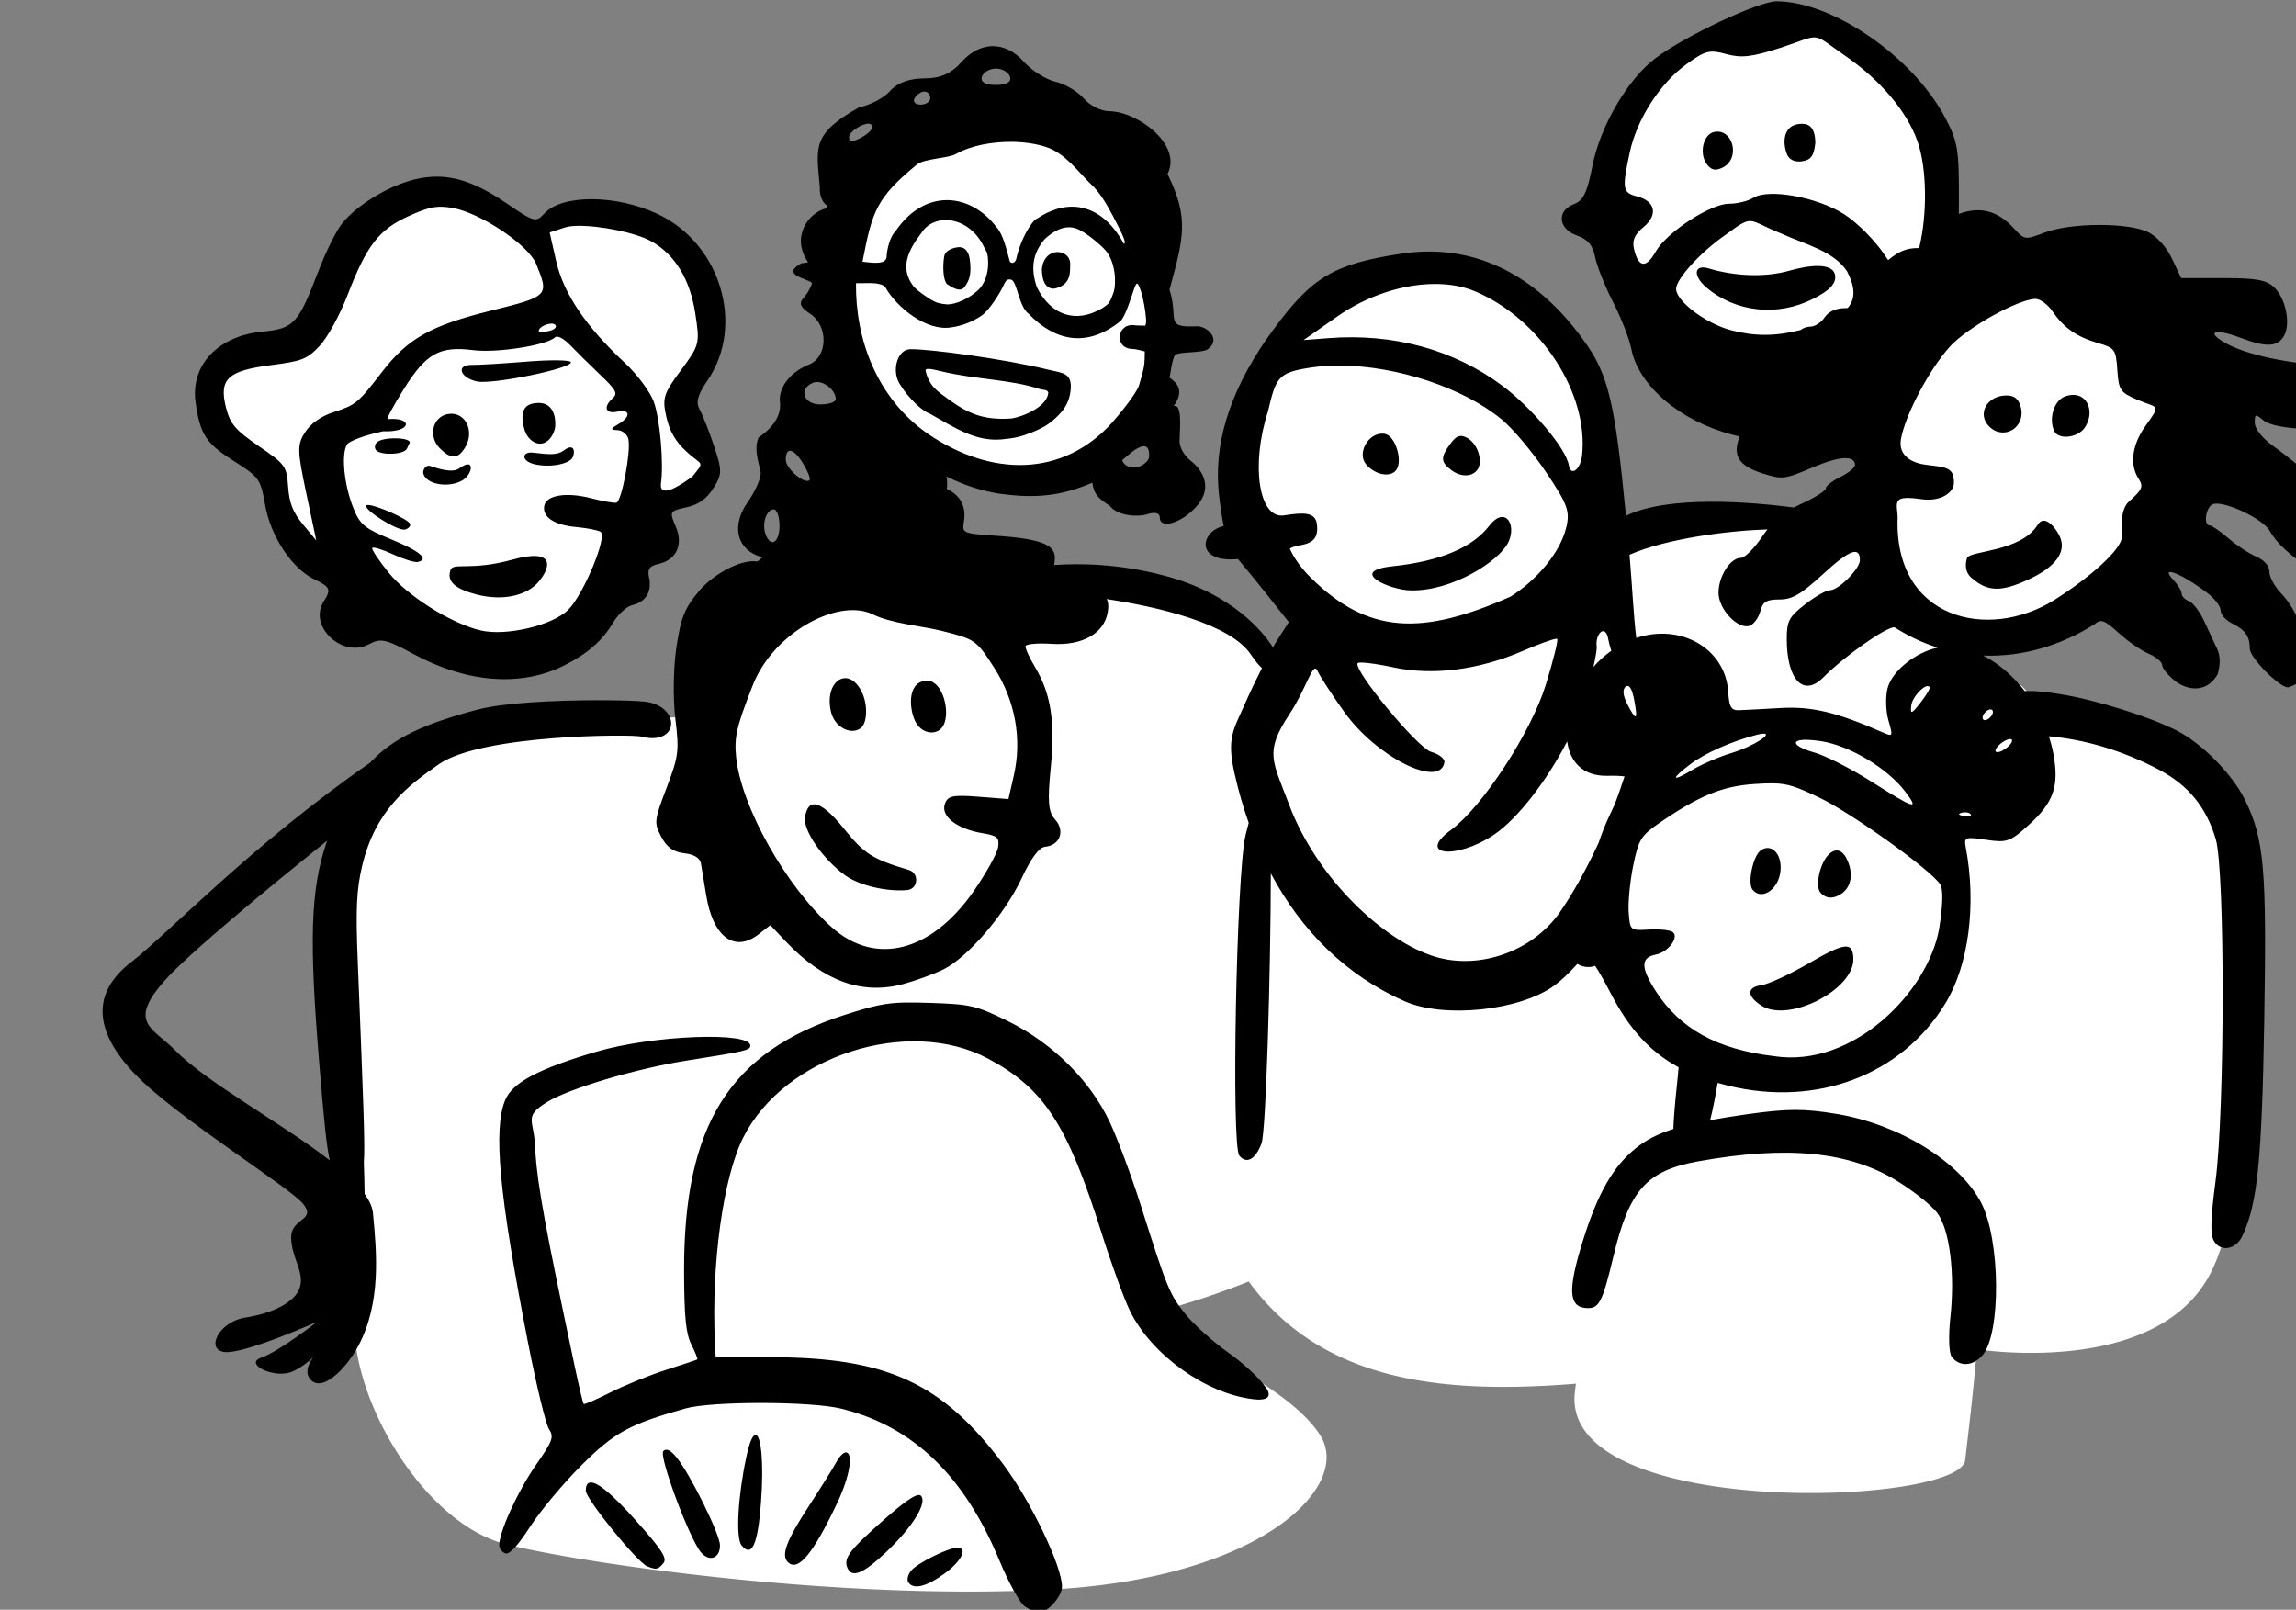
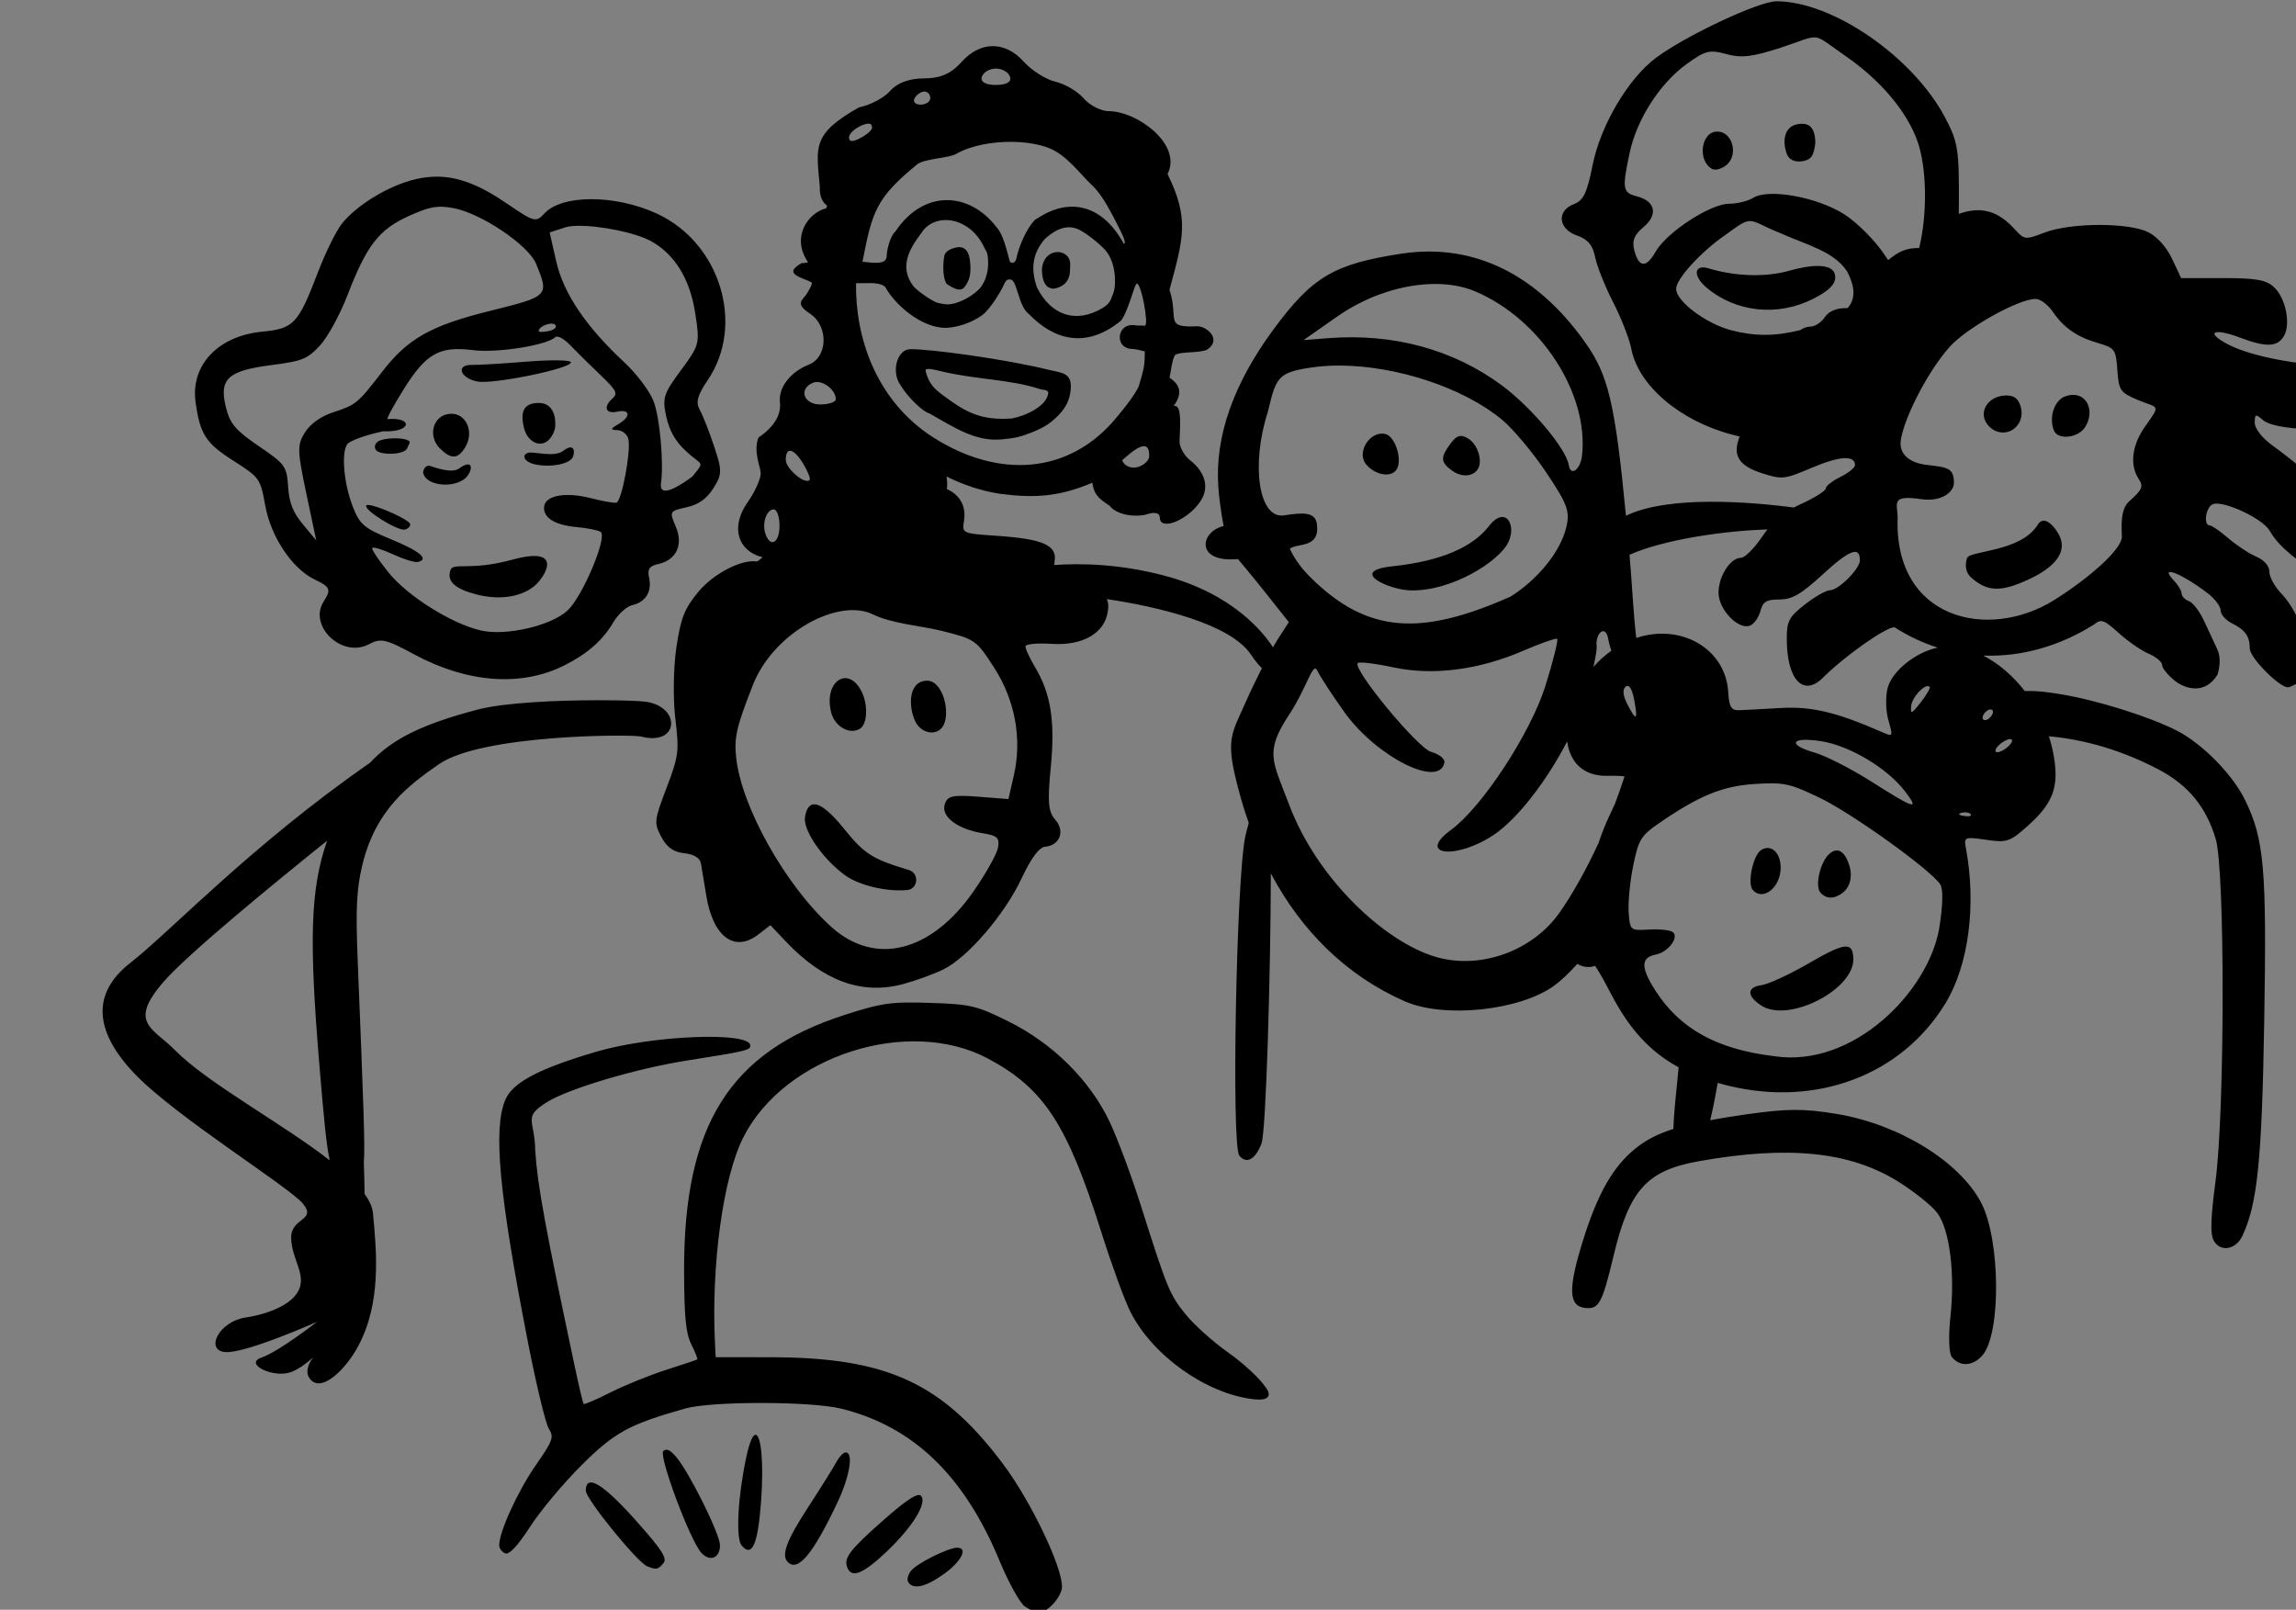
<svg xmlns="http://www.w3.org/2000/svg" width="337.301mm" height="236.476mm" viewBox="0 0 337.301 236.476">
  <rect x="0" y="0" width="337.301" height="236.476" fill="#808080" stroke="none" />
-   <path d="m 33164.485,414.921 a 49.871,53.895 0 0 0 -49.872,53.895 49.871,53.895 0 0 0 49.872,53.897 49.871,53.895 0 0 0 49.871,-53.897 49.871,53.895 0 0 0 -49.871,-53.895 z m -248.502,27.736 c -4.144,0.072 -8.289,0.776 -12.338,2.172 -26.886,5.428 -43.19,45.68 -26.407,69.139 10.101,29.68 43.521,48.064 68.205,39.559 24.687,-8.505 31.287,-40.675 21.186,-70.355 -8.206,-24.116 -28.361,-39.97 -48.871,-40.506 -0.592,-0.015 -1.183,-0.018 -1.775,-0.008 z m -162.504,23.949 -23.438,6.941 -20.094,38.812 -27.33,7.041 -0.04,19.902 15.869,13.488 4.85,14.877 13.959,14.514 -4.813,-38.58 c 0,0 13.702,-8.629 16.971,-10.811 3.269,-2.182 15.246,-18.845 17.817,-20.828 2.571,-1.984 39.711,-11.076 39.711,-11.076 l 25.128,26.912 4.37,28.926 2.793,9.092 15.832,-13.455 -9.955,-17.818 10.324,-21.291 -9.184,-29.721 c 0,0 -25.495,-10.875 -31.299,-10.875 -5.804,0 -14.767,6.842 -14.767,6.842 z m 299.8,24.123 c -2.855,0.015 -5.748,0.24 -8.66,0.687 -40.267,4.977 -45.875,29.219 -47.859,63.229 1.976,12.825 14.506,35.816 24.517,44.332 -2.745,4.87 -6.908,10.583 -10.968,15.768 -5.389,-5.516 -21.601,-20.871 -41.11,-27.172 -23.923,-7.727 -111.86,4.501 -119.361,6.602 -7.502,2.1 -18.09,34.131 -18.09,34.131 0,0 -57.262,1.802 -74.683,5.178 -17.421,3.376 -33.592,28.88 -36.176,42.982 -2.583,14.103 3,134.128 4.334,139.904 0.333,24.605 22.173,60.912 47.012,66.988 24.84,6.076 102.024,17.18 166.957,13.879 64.932,-3.301 93.522,-31.732 83.437,-47.561 -10.086,-15.828 -41.762,-27.305 -50.014,-38.107 0,0 12.421,-2.97 28.008,-9.227 22.654,31.047 59.889,34.775 100.764,31.479 -0.06,0.575 -0.138,1.216 -0.19,1.725 -6.533,40.422 118.461,36.057 120.094,21.799 0.901,-7.867 2.565,-21.236 3.576,-34.135 0.599,0.095 53.563,8.386 71.078,-21.768 14.67,-25.256 11.669,-95.195 10.252,-120.25 -1.417,-25.055 -18.67,-41.633 -34.007,-45.459 -7.955,-1.984 -19.13,-4.452 -28.186,-6.4 -0.613,-2.469 -1.384,-4.703 -2.312,-6.506 -3.278,-6.365 -11.61,-9.447 -19.756,-10.215 -2.558,-4.633 -5.664,-9.996 -9.076,-15.342 4.549,2.052 9.833,3.519 15.83,4.482 44.33,-3.794 53.442,-32.487 57.587,-52.795 4.145,-20.308 -6.087,-57.351 -40.781,-57.67 -34.695,-0.319 -48.885,34.59 -51.947,64.016 -0.747,7.179 -0.544,13.37 0.551,18.697 -3.947,-3.269 -7.772,-5.105 -11.184,-4.582 -17.046,2.615 -48.066,-1.252 -69.92,5.697 -1.728,-11.848 -2.737,-24.419 -3.752,-37.805 -4.207,-27.298 -28.359,-46.729 -55.965,-46.582 z m -267.183,13.764 c 0,0 -35.227,7.736 -37.799,10.248 -2.571,2.513 -15.906,22.414 -15.906,22.414 0,0 -12.82,4.595 -13.408,9.752 -0.587,5.157 4.627,35.044 22.039,47.342 17.413,12.298 23.804,13.422 35.558,10.215 11.755,-3.207 23.659,-3.635 32.512,-38.844 0,0 5.988,-23.771 2.461,-32.168 -3.527,-8.397 -25.457,-28.959 -25.457,-28.959 z" fill="#FFFFFF" transform="translate(-113.42,-133.614) matrix(0.477,0,0,0.477,-15444.432,-60.845)" />
-   <path d="m 33163.158,408.067 c -5.413,-0.01 -28.065,10.634 -37.181,17.469 -8.516,6.384 -17.024,20.831 -19.448,33.025 -1.697,8.539 -2.815,10.858 -5.777,11.984 -5.357,2.037 -4.81,7.641 0.943,9.646 3.377,1.177 4.889,2.974 5.633,6.693 0.56,2.797 3.056,9.053 5.547,13.9 2.491,4.847 4.999,11.271 5.574,14.275 2.167,11.33 14.941,22.22 31.041,26.461 0.826,0.221 1.561,0.396 2.34,0.594 -2.3,5.817 -0.334,8.983 6.914,11.307 6.17,1.978 6.878,1.898 15.379,-1.721 8.499,-3.618 13.233,-3.899 13.233,-0.787 0,0.788 -2.027,2.425 -4.504,3.641 -2.477,1.215 -4.504,2.808 -4.504,3.541 0,0.733 -3.41,2.88 -7.576,4.771 -0.786,0.357 -1.519,0.725 -2.225,1.102 -13.237,-1.708 -38.623,-3.848 -51.738,2.547 -3.304,-34.518 -5.498,-43.284 -12.246,-52.938 -13.185,-18.863 -29.974,-28.591 -48.825,-28.439 h -0.02 c -2.694,0.022 -5.429,0.245 -8.201,0.672 -20.658,3.183 -27.293,7.111 -39.17,23.182 -12.463,16.864 -18.176,33.143 -17.082,48.664 0.413,5.851 1.638,12.018 1.638,12.018 -7.206,1.627 -8.961,11.407 4.412,10.172 0,0 4.685,5.582 8.579,10.492 l 7.08,8.93 -3.6,5.592 c -0.346,0.536 -0.797,1.31 -1.287,2.176 -2.836,-4.435 -12.251,-16.501 -33.535,-22.107 -13.609,-3.585 -25.498,-3.834 -33.842,-3.244 0.02,-0.351 0.06,-0.731 0.131,-1.164 0.799,-4.938 -3.585,-6.869 -17.787,-7.834 -10.618,-0.721 -10.735,-0.771 -10.137,-4.465 0.787,-4.857 -1.391,-8.188 -5.264,-9.939 0.163,-1.115 0.144,-2.394 -0.117,-3.875 5.23,2.613 10.785,4.469 16.57,5.35 10.552,1.377 18.261,0.888 28.352,-3.432 0.479,3.533 1.787,4.785 5.357,7.125 2.453,3.18 8.792,3.495 11.522,2.586 2.359,-0.785 3.904,-0.392 3.904,0.996 0,4.22 8.226,1.077 12.323,-4.707 3.817,-5.394 0.314,-10.354 -2.868,-12.799 -1.853,-1.424 -3.369,-4.048 -3.369,-5.83 0,-3.229 1.038,-11.961 -1.857,-10.949 3.372,-4.559 1.305,-7.041 -1.225,-8.76 0.13,-0.625 0.242,-1.258 0.342,-1.899 0.379,-2.678 0.972,-4.813 1.428,-5.146 1.584,-1.024 7.393,-0.493 9.761,-1.568 4.543,-2.978 0.301,-7.083 -2.896,-7.229 -10.265,0.517 -5.922,-2.02 -8.426,-10.498 -0.08,-0.239 -0.151,-0.468 -0.211,-0.688 v -0.117 c 4.334,-15.968 6.103,-21.913 -0.619,-35.576 4.653,-9.122 -9.428,-19.35 -18.037,-19.35 -2.408,0 -5.903,-1.767 -7.766,-3.926 -1.862,-2.159 -5.785,-4.478 -8.718,-5.154 -2.934,-0.676 -7.329,-3.454 -9.764,-6.174 -2.873,-3.208 -6.212,-4.803 -9.557,-4.785 h -0.01 c -3.345,0.019 -6.696,1.651 -9.597,4.891 -3.231,3.608 -6.539,5.049 -11.588,5.049 -4.499,0 -8.274,1.395 -10.383,3.84 -1.822,2.112 -6.148,4.398 -9.615,5.08 -14.658,8.257 -13.119,12.225 -12.065,24.414 -0.14,3.47 1.153,5.088 2.252,5.84 -0.09,0.275 -0.177,0.552 -0.267,0.834 -5.425,1.275 -10.997,8.732 -5.592,16.621 -0.663,0.172 -1.409,0.287 -2.008,0.279 -6.52,3.559 1.387,4.604 3.131,6.004 0.03,0.091 0.05,0.183 0.08,0.275 -0.703,1.966 -1.931,3.702 -2.539,4.34 -1.587,1.664 -1.077,2.961 1.928,4.93 5.732,3.755 5.527,13.342 -0.334,15.68 -5.782,2.306 -9.454,7.1 -8.92,11.652 0.235,2.01 -0.08,6.415 -6.594,10.793 -1.747,4.131 0.67,9.311 0.67,11.059 0,1.747 -1.822,5.763 -4.049,8.924 -4.755,6.747 -3.587,13.618 2.774,16.312 0.512,0.217 1.13,0.401 1.812,0.559 -0.864,0.885 -1.509,1.383 -1.801,1.336 -4.625,-0.749 -13.346,3.783 -17.91,9.307 -4.325,5.233 -5.421,8.002 -6.806,17.191 -0.909,6.025 -1.057,15.84 -0.328,21.811 1.233,10.111 1.048,11.578 -2.694,21.418 -3.83,10.068 -3.904,10.776 -1.619,15.076 1.736,3.265 3.689,4.662 7.07,5.053 3.072,0.354 4.835,1.449 5.149,3.195 0.263,1.461 0.981,5.806 1.595,9.656 2.061,12.914 8.713,17.89 16.172,12.098 l 3.604,-2.799 4.748,5.012 c 11.621,12.258 23.526,16.562 36.244,13.104 3.916,-1.065 9.468,-3.094 12.338,-4.51 7.475,-3.688 18.815,-16.891 24.023,-27.971 3.004,-6.39 5.41,-9.609 7.315,-9.791 4.505,-0.43 6.156,-4.877 3.086,-8.31 -2.179,-2.437 -2.443,-5.464 -1.397,-16.119 1.389,-14.162 0.05,-22.709 -4.855,-30.906 -1.713,-2.864 -3.026,-5.758 -2.918,-6.43 0.109,-0.672 3.727,-0.992 8.039,-0.713 9.48,0.615 16.212,-3.2 17.279,-9.791 0.278,-1.712 0.234,-2.925 -0.318,-4 16.04,2.401 38.074,7.648 44.385,17.051 1.368,2.038 2.492,3.378 3.423,4.211 -1.778,3.506 -3.678,7.454 -5.22,10.963 -3.598,8.181 -5.687,10.537 -3.205,21.533 1.189,5.267 2.648,10.335 4.365,15.186 -0.34,1.196 -0.679,2.474 -1.012,3.918 -2.797,12.151 -4.394,95.529 -1.888,98.549 2.229,2.686 4.923,1.219 6.822,-3.715 1.429,-3.715 2.836,-53.384 2.879,-83.215 9.507,17.871 23.379,31.547 41.263,39.402 12.109,5.319 35.33,2.892 45.987,-4.805 2.1,-1.516 4.698,-3.995 7.158,-6.723 1.49,0.938 3.564,1.3 5.461,0.607 0,0 1.433,1.903 4.76,8.352 5.609,10.873 12.024,18.039 20.964,22.892 -0.141,1.671 -0.294,3.316 -0.464,4.914 -0.675,6.335 -1.051,10.732 -1.149,14.07 -4.939,1.568 -8.439,3.42 -11.5,5.873 -7.068,5.664 -11.802,13.926 -16.363,28.551 -4.605,14.764 -4.436,20.136 0.654,20.697 4.282,0.472 5.264,-1.319 8.778,-16.027 4.852,-20.312 10.224,-26.283 26.226,-29.145 27.495,-4.916 46.495,-3.001 61.297,6.178 5.006,3.103 10.474,7.471 12.154,9.707 3.833,5.1 5.542,18.516 4.078,32.057 -0.658,6.094 -0.468,11.218 0.453,12.369 2.443,3.046 6.449,2.835 9.376,-0.494 5.828,-6.637 5.586,-35.793 -0.395,-47.113 -6.691,-12.665 -25.216,-24.055 -44.33,-27.254 -10.202,-1.708 -15.254,-1.692 -27.854,0.092 -4.286,0.607 -7.947,1.203 -11.244,1.816 0.784,-3.122 1.526,-6.86 2.313,-11.488 1.044,0.299 2.117,0.582 3.218,0.852 27.269,6.664 53.445,-3.244 66.911,-25.328 7.2,-11.809 9.623,-30.386 6.273,-48.1 -0.588,-3.107 -0.184,-3.255 6.293,-2.293 6.426,0.954 7.37,0.624 13.154,-4.607 7.59,-6.868 9.353,-11.879 7.59,-21.627 -0.346,-1.917 -0.838,-3.801 -1.441,-5.645 11.042,0.966 22.741,4.378 33.931,10.299 9.049,4.788 14.546,11.512 17.473,21.369 2.859,9.627 2.819,83.323 -0.06,105.26 -1.524,11.623 -1.672,16.313 -0.577,18.359 1.962,3.667 6.805,2.891 8.836,-1.414 4.636,-9.83 6.01,-23.328 6.731,-66.168 0.791,-46.984 0,-56.003 -5.928,-68.121 -3.885,-7.933 -13.269,-17.434 -21.158,-21.416 -8.478,-4.28 -24.483,-9.289 -35.473,-11.102 -4.399,-0.726 -7.401,-1.073 -10.594,-1.01 -0.189,0 -0.39,0.02 -0.582,0.027 -3.673,-4.731 -8.128,-8.547 -12.834,-10.947 11.861,0.473 23.723,-2.966 34.237,-9.617 2.078,-1.729 3.038,-1.386 7.506,2.668 2.817,2.557 6.981,5.431 9.252,6.389 2.271,0.958 4.128,2.531 4.128,3.498 0,0.967 1.858,3.218 4.129,5.002 3.204,2.415 9.239,4.101 12.946,-2.111 0.905,-3.012 0.861,-5.793 -0.121,-7.832 -0.838,-1.739 -2.63,-5.585 -3.983,-8.547 -1.351,-2.962 -3.471,-5.754 -4.711,-6.205 -1.24,-0.451 -2.254,-1.502 -2.254,-2.336 0,-0.834 -1.117,-2.689 -2.484,-4.121 -4.647,-4.871 2.355,-2.194 10.49,4.01 2.202,1.679 4.006,4.061 4.006,5.291 0,1.23 1.519,2.996 3.377,3.924 4.238,2.117 5.577,4 5.607,7.879 0.02,2.77 9.036,11.896 11.752,11.896 0.613,0 2.618,-0.998 4.453,-2.217 3.417,-2.271 4.57,-8.768 2.018,-11.383 -0.726,-0.744 -2.076,-3.602 -3,-6.35 -0.924,-2.747 -3.369,-6.724 -5.435,-8.838 -2.067,-2.114 -3.758,-5.168 -3.758,-6.785 0,-1.817 -1.556,-3.608 -4.067,-4.689 -2.236,-0.962 -6.104,-3.512 -8.591,-5.666 -2.492,-2.154 -5.053,-3.918 -5.694,-3.918 -2.086,0 -1.23,-5.762 0.975,-6.564 3.31,-1.204 15.396,4.474 17.476,8.211 2.098,3.77 6.069,7.436 13.549,12.508 2.815,1.909 6.001,4.633 7.08,6.053 2.737,3.601 5.788,3.219 8.772,-1.1 2.125,-3.077 2.253,-4.437 0.783,-8.291 -0.966,-2.535 -1.756,-5.908 -1.756,-7.494 0,-1.587 -2.23,-5.065 -4.955,-7.731 -2.726,-2.666 -5.414,-5.985 -5.973,-7.373 -0.559,-1.389 -2.161,-2.941 -3.562,-3.451 -1.4,-0.51 -3.685,-1.937 -5.078,-3.172 -1.392,-1.235 -4.991,-4.035 -7.998,-6.223 -3.239,-2.356 -5.465,-5.202 -5.465,-6.984 0,-2.763 0.214,-2.827 2.627,-0.783 1.736,1.469 6.513,2.413 14.068,2.781 8.175,0.399 12.171,1.25 13.996,2.98 2.957,2.805 9.927,3.202 12.549,0.715 2.517,-2.387 2.25,-8.984 -0.449,-11.109 -1.239,-0.975 -2.252,-2.875 -2.252,-4.225 0,-4.703 -4.948,-7.059 -16.276,-7.75 -14.182,-0.866 -26.752,-3.559 -33.142,-7.102 -6.463,-3.583 -3.487,-4.724 4.457,-1.709 7.958,3.02 11.489,2.865 13.441,-0.596 2.175,-3.855 0.393,-12.01 -3.322,-15.197 -2.41,-2.068 -5.549,-2.586 -15.687,-2.586 h -12.676 l -2.813,-5.957 c -1.699,-3.599 -4.613,-6.842 -7.359,-8.189 -6.13,-3.006 -23.78,-2.942 -31.836,0.115 -6.111,2.319 -6.215,2.306 -9.414,-1.184 -4.84,-5.279 -9.823,-6.803 -16.029,-4.9 -0.371,0.114 -0.702,0.233 -1.034,0.353 0.02,-1.248 0.03,-2.496 0.03,-3.934 0.05,-16.055 -0.323,-18.299 -4.246,-25.732 -9.88,-18.724 -34.632,-35.792 -51.952,-35.822 z m 11.375,11.127 c 2.39,-0.128 3.799,1.523 9.879,5.711 10.772,7.419 18.945,17.099 22.18,26.27 2.917,8.258 3.082,22.447 0.516,32.883 -0.08,3e-4 -0.134,0 -0.213,0 -3.577,0 -5.94,0.893 -9.328,3.725 -0.338,-0.496 -0.666,-0.954 -1.008,-1.477 -2.894,-4.425 -8.543,-10.123 -12.559,-12.67 -8.361,-5.303 -23.28,-7.985 -28.004,-5.035 -1.6,0.999 -4.953,1.818 -7.453,1.818 -5.705,0 -19.176,8.785 -22.541,14.701 -2.953,5.191 -5.244,5.043 -6.639,-0.43 -0.739,-2.899 -0.02,-4.689 2.856,-7.086 4.567,-3.811 3.643,-8.037 -2.07,-9.471 -4.375,-1.098 -4.574,-2.325 -2.184,-13.471 2.202,-10.266 9.267,-21.279 17.459,-27.213 5.841,-4.231 7.116,-4.556 12.279,-3.131 4.652,1.284 7.892,0.907 16.811,-1.961 5.708,-1.893 8.16,-3.069 10.019,-3.168 z m -251.757,9.594 c 1.942,0 3.893,1.135 4.334,2.523 0.508,1.599 -1.082,2.525 -4.334,2.525 -3.251,0 -4.84,-0.926 -4.333,-2.525 0.441,-1.389 2.392,-2.523 4.333,-2.523 z m -22.028,7.07 c 0.997,0 1.813,0.908 1.813,2.019 0,1.111 -1.352,2.019 -3.002,2.019 -1.651,0 -2.467,-0.909 -1.813,-2.019 0.655,-1.111 2.006,-2.019 3.002,-2.019 z m -17.322,9.896 v 0 c 0.656,-0.022 1.092,0.208 1.092,0.797 0.575,0.603 -0.764,2.109 -2.973,3.35 -2.784,1.563 -4.016,1.594 -4.016,0.1 0,-1.836 3.933,-4.183 5.897,-4.248 z m 287.396,0.039 c -0.364,0.013 -0.746,0.057 -1.146,0.127 -4.33,0.754 -4.707,5.535 -3.299,9.205 0.657,1.712 2.39,2.538 4.652,2.217 2.786,-0.396 3.721,-1.722 4.116,-5.836 -0.132,-4.401 -1.77,-5.804 -4.323,-5.713 z m -25.732,2.412 c -0.329,-0.01 -0.672,0.02 -1.029,0.088 -3.551,0.677 -4.875,6.92 -2.162,10.19 1.393,1.678 2.686,1.851 4.92,0.656 4.942,-2.645 3.214,-10.82 -1.729,-10.934 z m -217.17,3.152 c 3.771,0.06 7.429,0.603 10.451,1.635 5.994,2.046 9.94,7.899 13.864,11.594 2.145,2.016 4.008,4.743 6.646,9.738 3.322,6.289 4.14,8.391 3.262,8.391 -6.769,-12.343 -16.676,-13.723 -25.383,-8.561 -0.574,0.39 -1.411,0.897 -1.858,1.129 -2.678,2.578 -5.072,8.296 -5.818,11.908 -0.1,0.508 -0.392,1.049 -0.654,1.201 -0.629,0.367 -0.678,0.361 -1.363,-0.119 -0.98,-3.526 -2.051,-8.473 -4.137,-10.666 -8.131,-10.652 -22.208,-11.964 -31.147,1.383 -1.675,1.43 -2.65,6.011 -2.65,7.43 0,1.95 -1.673,2.525 -5.873,2.019 -0.485,-0.075 -1.028,-0.122 -1.586,-0.162 3.006,-15.621 4.258,-19.637 16.742,-29.928 2.286,-1.885 9.774,-1.902 12.135,-3.303 4.487,-2.549 11.084,-3.789 17.369,-3.689 z m -177.137,10.719 c -2.21,-0.02 -4.429,0.245 -6.722,0.775 -8.105,1.875 -18.077,7.888 -22.717,13.695 -1.748,2.188 -5.045,8.865 -7.328,14.838 -6.122,16.022 -7.503,17.505 -17.123,18.416 -13.632,1.291 -22.176,10.267 -20.625,21.666 1.34,9.851 3.15,12.687 11.48,17.988 8.244,5.246 8.484,5.579 9.973,13.861 1.739,9.672 8.276,19.483 15.199,22.809 4.874,2.341 5.175,3.07 2.797,6.807 -4.802,7.547 5.701,17.508 13.889,13.172 3.726,-1.974 5.211,-1.647 13.937,3.066 16.373,8.845 32.992,10.09 46.225,3.463 7.157,-3.584 11.868,-7.712 15.142,-13.266 1.505,-2.552 4.154,-4.955 5.885,-5.34 4.099,-0.911 6.1,-4.193 5.154,-8.449 -0.582,-2.619 0.07,-3.591 2.84,-4.205 5.59,-1.242 7.773,-5.926 5.375,-11.533 -1.997,-4.669 -1.943,-4.77 3.285,-5.932 3.744,-0.832 6.198,-2.566 8.295,-5.861 2.711,-4.26 2.735,-5.414 0.25,-12.875 -1.502,-4.508 -3.493,-9.576 -4.427,-11.262 -1.311,-2.367 -0.756,-4.455 2.439,-9.166 11.558,-17.041 3.871,-42.258 -15.627,-51.27 -12.83,-5.929 -29.284,-5.95 -34.689,-0.043 -2.573,2.811 -3.149,2.659 -11.473,-3.037 -8.25,-5.645 -14.803,-8.26 -21.434,-8.318 z m 1.514,9.271 c 0.996,0.034 2.041,0.167 3.234,0.381 8.564,1.532 23.27,11.404 25.637,17.209 4.023,9.862 3.915,9.975 -13.906,14.399 -18.692,4.64 -25.62,8.556 -33.697,19.049 -7.296,9.477 -7.903,9.976 -14.87,12.244 -3.811,1.241 -7.017,3.518 -8.716,6.188 -2.43,3.819 -2.395,5.614 0.386,18.756 l 3.078,14.533 -4.097,-4.938 c -3.099,-3.733 -4.214,-6.559 -4.565,-11.586 -0.444,-6.353 -0.846,-6.91 -9.052,-12.525 -7.189,-4.919 -8.835,-6.861 -10.098,-11.914 -2.192,-8.768 0.533,-11.309 13.984,-13.037 9.484,-1.218 11.023,-1.832 14.899,-5.945 2.378,-2.523 6.233,-9.556 8.57,-15.631 5.883,-15.299 9.682,-20.195 18.889,-24.344 4.785,-2.156 7.335,-2.941 10.324,-2.838 z m 155.174,4.092 c 4.356,0.062 9.179,2.871 11.826,8.697 0.861,1.4 0.968,1.823 1.068,4.037 0.159,3.629 -1.153,7.238 -3.271,9.008 -2.328,2.172 -6.488,4.344 -9.469,4.221 -1.177,-0.084 -2.65,-0.372 -3.275,-0.637 -1.932,-0.818 -5.625,-3.415 -6.926,-4.867 -4.523,-5.814 -1.46,-11.408 2.273,-16.316 1.661,-2.772 4.594,-4.188 7.774,-4.143 z m 247.859,0.322 c 1.837,0.155 3.863,1.645 9.071,3.73 7.993,3.614 16.351,5.457 20.527,11.774 2.48,4.818 2.646,8.392 0.172,11.271 -0.299,0.023 -0.605,0.037 -0.918,0.037 -2.682,0 -5.017,1.075 -6.184,2.848 -1.032,1.567 -3.023,2.848 -4.428,2.848 -1.031,0 -2.214,0.435 -3.033,1.053 -7.787,1.952 -14.111,1.941 -21.334,0.053 -7.766,-2.03 -16.943,-8.934 -16.943,-12.746 0,-3.054 7.634,-11.415 15.135,-16.576 4.451,-3.264 6.098,-4.446 7.935,-4.291 z m -361.465,1.459 c 6.735,-0.141 18.021,2.064 22.899,4.834 7.17,4.072 11.757,11.595 13.373,21.932 1.49,9.532 1.393,9.917 -4.387,17.721 -5.373,7.255 -5.777,8.552 -4.486,14.351 0.972,4.373 2.898,7.708 6.125,10.613 4.911,4.629 5.894,2.743 1.931,7.731 -3.255,2.438 -10.166,7.055 -9.736,2.32 0.942,-6.157 -0.267,-20.085 -2.201,-25.352 -1.125,-3.065 -5.151,-8.462 -8.947,-11.996 -11.963,-11.136 -18.839,-21.321 -21.092,-31.242 l -2.018,-8.877 4.739,-1.541 c 0.934,-0.304 2.246,-0.462 3.8,-0.494 z m 151.391,0.441 c 1.013,0 2.045,0.229 3.1,0.736 2.322,1.109 6.381,4.355 8.162,6.379 3.094,3.517 3.416,10.126 2.467,13.01 -1.143,3.123 -1.363,3.429 -3.42,4.771 -8.136,4.86 -15.818,2.273 -20.176,-6.4 -1.974,-5.757 -1.377,-10.445 2.471,-14.914 2.35,-2.106 4.807,-3.587 7.396,-3.582 z m -33.639,6.123 c -1.625,0.01 -4.344,0.821 -4.754,2.725 -0.543,3.063 -0.372,7.328 0.799,8.637 1.743,1.15 4.144,2.644 5.448,0.916 1.577,-2.114 2.005,-3.941 1.734,-7.406 -0.109,-1.38 -0.436,-4.737 -3.227,-4.871 z m 29.91,1.512 c -2.121,0.121 -4.322,1.77 -4.605,5.377 0.07,3.371 0.971,5.542 3.221,5.879 0.851,0.127 2.929,-0.524 4.029,-1.711 1.476,-1.596 1.425,-3.385 1.475,-5.752 0.04,-2.507 -1.999,-3.914 -4.12,-3.793 z m 234.6,4.285 c -2.476,-0.047 -5.654,0.513 -9.09,1.478 -7.165,2.039 -16.523,1.762 -24.783,-0.736 -4.466,-1.351 -4.926,2.233 -0.746,5.812 9.061,7.759 22.07,9.138 33.07,3.506 4.545,-2.327 6.578,-4.225 6.688,-6.441 0.07,-2.495 -1.955,-3.559 -5.139,-3.619 z m -249.283,4.15 v 0 c 0.177,0 0.376,0.013 0.603,0.051 1.866,0.501 2.324,8.323 5.414,10.539 7.901,8.209 17.743,10.721 28.252,2.25 1.419,-1.287 3.216,-6.904 4.102,-9.619 0.329,-1.007 0.751,-1.883 0.939,-1.945 0.421,-0.14 1.104,1.428 1.768,4.061 0.621,2.46 1.307,7.165 1.057,8.166 l -0.186,0.742 -2.904,-0.082 c -5.86,-1.156 -6.845,6.881 -1.393,7.225 1.379,0.041 2.777,0.418 4.125,0.775 l -0.05,2.252 c -0.05,2.197 -0.241,3.111 -1.687,8.082 -0.799,2.745 -6.751,9.829 -8.328,11.6 -15.194,16.835 -37.24,16.783 -56.828,3.4 -15.793,-11.077 -22.272,-29.32 -22.049,-46.334 3.031,0.073 6.302,-0.426 8.461,0.736 0.389,0.255 0.707,0.585 0.707,0.732 3.382,5.913 12.511,13.424 20.17,12.129 3.464,-0.495 6.524,-1.731 9.342,-3.621 2.38,-1.617 5.768,-7.129 6.679,-9.164 0.663,-1.479 1.036,-1.956 1.805,-1.975 z m 131.328,1.395 c 4.46,0.014 8.648,0.765 12.266,2.305 20.089,8.542 34.929,31.355 32.851,50.492 -0.476,4.383 -3.524,6.631 -4.082,3.012 -0.777,-5.045 -11.526,-17.849 -20.656,-24.604 -14.946,-11.058 -33.441,-16.078 -53.455,-14.514 l -7.578,0.592 10.384,-7.268 c 9.318,-6.519 20.456,-10.047 30.27,-10.016 z m 184.803,4.598 c 1.425,0 3.796,1.764 5.271,3.918 3.446,5.036 7.462,7.807 14.108,9.734 5.011,1.454 5.356,1.944 5.789,8.25 0.425,6.189 0.887,6.887 6.006,9.092 6.59,2.84 7.631,1.148 2.617,8.203 -4.126,5.767 -4.899,11.91 -2.041,16.25 1.532,2.327 1.102,3.324 -3.002,6.961 -2.887,2.558 -2.186,8.748 -2.186,10.869 0,3.816 -9.91,12.612 -20.828,19.465 -20.31,12.702 -49.588,6.023 -48.215,-25.744 -0.352,-4.584 -1.616,-6.586 7.303,-5.311 6.162,0.881 10.02,-2.196 10.02,-4.994 0,-4.66 -1.954,-4.826 -8.42,-5.572 -4.233,-0.488 -8.87,-2.667 -7.885,-8.014 1.395,-7.567 8.72,-21.387 15.06,-28.412 5.264,-5.833 21.187,-14.695 26.403,-14.695 z m -457.233,7.619 c 0.547,-0.026 1.017,0.076 1.285,0.351 0.655,0.672 -0.182,1.526 -1.859,1.899 -1.677,0.373 -3.107,0.416 -3.178,0.096 -0.234,-1.054 2.112,-2.269 3.752,-2.346 z m 2.028,4.01 c 0.94,0.132 2.448,1.113 3.851,2.584 1.87,1.962 6.026,6.067 9.233,9.123 5.088,4.85 5.565,5.79 3.763,7.398 -2.872,2.565 -2.024,4.787 1.526,3.998 3.996,-0.888 4.284,1.525 0.449,3.769 -2.62,1.533 -2.675,1.827 -0.35,1.926 1.51,0.064 3.011,1.311 3.336,2.772 0.835,3.76 -2.078,19.204 -3.691,19.562 -0.738,0.164 -4.252,-0.454 -7.807,-1.373 -7.679,-1.986 -13.937,-0.924 -14.439,2.451 -0.511,3.438 3.158,5.814 9.933,6.428 3.201,0.29 6.546,0.948 7.432,1.463 2.257,1.31 -5.336,19.549 -10.033,24.102 -4.914,4.761 -18.999,8.07 -26.787,6.293 -9.045,-2.064 -22.538,-10.526 -28.481,-17.859 -3.025,-3.733 -5.28,-7.134 -5.012,-7.557 0.271,-0.422 3.148,0.46 6.395,1.961 3.249,1.501 6.676,2.559 7.617,2.35 3.662,-0.814 0.7,-3.326 -8.262,-7.006 -8.258,-3.391 -9.633,-4.563 -11.736,-10.002 -2.741,-7.09 -3.594,-16.335 -1.771,-19.199 0.689,-1.081 5.69,-2.9 11.113,-4.041 8.818,0.392 9.335,-4.44 1.34,-3.74 -0.339,-0.136 1.915,-4.297 5.01,-9.246 6.888,-11.014 10.996,-13.321 21.369,-12.002 7.342,0.934 22.713,-1.494 25.277,-3.992 0.162,-0.158 0.411,-0.206 0.725,-0.162 z m 108.56,3.863 c -4.002,0.081 -5.94,7.018 -2.885,11.164 2.076,3.492 6.795,8.109 8.747,8.564 8.085,4.56 14.303,8.776 22.349,8.053 4.087,-0.377 6.039,-0.839 9.528,-2.256 3.659,-1.486 5.605,-2.761 8.039,-5.269 2.21,-2.276 3.323,-4.571 3.654,-7.527 0.636,-5.577 -2.656,-5.38 -6.576,-6.351 -13.871,-3.41 -36.995,-6.495 -42.856,-6.377 z m -108.574,3.432 c -2.471,-0.031 -5.841,0.099 -9.514,0.398 -7.345,0.598 -14.937,1.054 -16.869,1.014 -4.979,-0.105 -3.702,3.973 1.596,5.096 4.757,1.008 29.33,-4.041 28.908,-5.939 -0.08,-0.345 -1.65,-0.538 -4.121,-0.568 z m 241.07,1.609 c 17.304,0.098 37.789,6.714 49.828,16.684 3.387,2.804 9.53,10.141 13.651,16.305 6.56,9.81 7.32,11.916 6.105,16.906 -1.917,7.877 -9.286,16.365 -17.189,21.279 -27.109,11.997 -43.834,11.705 -61.631,-6.006 -2.604,-2.591 -4.786,-5.494 -6.314,-8.762 2.4,-1.868 9.355,0.045 8.355,-7.648 -0.576,-3.736 -4.232,-3.529 -10.135,-2.619 -7.729,1.191 -10.306,-15.467 -4.941,-32 2.476,-10.529 3.088,-11.966 13.058,-13.502 2.913,-0.449 6.009,-0.655 9.213,-0.637 z m -126.656,1.037 c 0.587,0 2.345,0.344 3.91,0.76 10.846,2.575 21.04,2.411 30.272,5.457 0.975,0.321 2.068,0.042 2.552,1.004 -0.242,4.28 -7.328,7.339 -11.234,8.033 -9.862,0.725 -14.619,-2.199 -21.473,-7.348 -2.289,-1.724 -4.083,-3.295 -5.093,-7.26 0,-0.561 0.144,-0.646 1.066,-0.646 z m -34.631,4.027 c 2.611,-0.077 5.908,2.655 5.908,5.293 0,0.888 -2.164,1.615 -4.812,1.615 -5.152,0 -6.719,-4.86 -2.16,-6.695 0.333,-0.134 0.691,-0.203 1.064,-0.213 z m 386.719,3.969 c -0.713,0.037 -1.487,0.202 -2.316,0.514 -3.143,1.182 -4.969,6.387 -3.329,10.443 1.211,2.991 7.246,2.318 9.43,-0.783 3.169,-4.501 1.203,-10.433 -3.785,-10.174 z m -20.221,0.172 c -6.118,0 -9.271,5.845 -5.224,9.684 4.525,4.292 11.22,0.032 9.597,-6.106 -0.666,-2.514 -1.967,-3.578 -4.373,-3.578 z m -452.135,2.305 c -4.852,0.035 -5.73,3.085 -4.367,8.08 1.145,4.195 5.663,6.374 8.336,2.291 0.368,-0.562 1.092,-1.754 1.182,-3.371 0.161,-2.919 -0.769,-7.032 -5.151,-7 z m -27.177,3.336 c -0.324,0.019 -0.657,0.067 -0.998,0.142 -4.558,1.013 -5.805,6.926 -2.217,10.508 3.385,3.378 5.474,3.349 7.674,-0.107 3.135,-4.928 0.391,-10.826 -4.459,-10.543 z m 287.056,6.117 c -4.4,-0.099 -7.916,6.105 -4.941,9.541 2.782,3.214 7.469,4.054 9.223,1.654 2.071,-2.835 -0.245,-10.404 -3.391,-11.09 -0.3,-0.065 -0.597,-0.099 -0.891,-0.105 z m 24.166,0.711 c -1.094,0.016 -2.042,0.798 -3.269,2.478 -3.042,4.165 -2.961,5.605 0.471,8.129 2.873,2.112 6.279,2.029 7.9,-0.191 1.801,-2.464 0.208,-7.788 -2.883,-9.646 -0.853,-0.513 -1.562,-0.779 -2.219,-0.769 z m -327.781,0.734 c -2.385,-0.063 -5.112,0.326 -6.055,1.244 -0.731,0.712 -0.806,1.83 -0.169,2.484 1.496,1.536 8.521,1.365 9.435,-0.57 l 0.797,-1.686 c 0.421,-0.893 -1.623,-1.409 -4.008,-1.473 z m 229.988,2.426 c 0.144,-0.013 0.281,-0.011 0.413,0.01 0.955,0.126 1.552,1.09 1.365,3.551 -0.609,1.666 -2.748,3.029 -4.752,3.029 -1.691,0 -3.119,-0.97 -3.526,-2.273 0.921,-0.755 4.344,-4.123 6.5,-4.312 z m -176.328,0.367 c -0.519,-0.033 -1.27,0.256 -2.302,1.045 -2.811,2.149 -8.867,0.198 -10.666,0.598 -2.262,0.503 -1.628,2.826 2.031,3.602 4.941,1.047 10.696,-0.227 11.554,-2.242 0.553,-1.297 0.527,-2.929 -0.617,-3.002 z m 67.489,1.035 c 1.013,-0.053 2.53,1.348 4.175,4.111 1.387,2.33 2.24,4.535 1.893,4.898 -1.43,1.5 -7.338,-3.496 -7.338,-6.205 0,-1.843 0.482,-2.764 1.27,-2.805 z m -99.137,4.195 c -0.584,-0.016 -1.482,0.339 -2.75,1.264 -2.156,1.57 -7.051,-0.167 -8.863,-0.758 -1.519,-0.495 -2.358,1.379 -2.174,2.205 0.788,3.545 8.017,4.697 12.201,2.127 2.278,-1.399 3.338,-4.79 1.586,-4.838 z m -30.555,12.514 c -0.41,-0.037 -0.684,0.01 -0.775,0.15 -0.85,1.336 9.636,7.896 11.84,7.406 1.069,-0.238 1.82,-0.991 1.668,-1.676 -0.314,-1.407 -9.861,-5.618 -12.733,-5.881 z m 124.733,1.346 c 0.97,0 1.761,2.272 1.761,5.049 0,5.267 -2.788,6.897 -4.32,2.525 -1.149,-3.276 0.303,-7.574 2.559,-7.574 z m 224.398,2.338 c -1.145,-0.023 -2.574,0.779 -4.129,2.795 -4.975,6.451 -14.665,10.792 -29.762,12.396 -13.849,1.472 -0.913,7.239 5.461,7.418 12.961,0.364 27.397,-9.046 30.18,-14.662 1.913,-3.861 0.769,-7.898 -1.75,-7.947 z m 166.619,1.146 c -0.622,0.037 -1.215,0.4 -1.724,1.223 -5.275,8.515 -21.049,7.938 -21.801,10.301 -0.42,1.317 -0.906,4.061 1.336,6.033 4.963,4.362 9.108,4.453 17.513,0.594 8.55,-3.926 11.947,-8.649 9.653,-13.426 -0.974,-2.027 -3.11,-4.836 -4.977,-4.725 z m -84.98,2.68 c -0.543,0.684 -1.076,1.399 -1.598,2.18 -2.422,3.622 -5.394,6.584 -6.603,6.584 -3.239,0 -6.875,5.685 -6.875,10.75 0,5.109 6.029,11.456 9.636,10.143 1.256,-0.457 2.715,-2.461 3.242,-4.453 0.782,-2.958 1.86,-3.621 5.883,-3.621 3.936,0 6.641,-1.575 13.469,-7.848 8.119,-7.459 11.311,-8.659 11.311,-4.248 0,2.656 -6.569,9.246 -9.215,9.246 -1.162,0 -4.631,1.97 -7.709,4.377 -4.902,3.832 -5.598,5.148 -5.598,10.588 0,12.595 5.095,18.035 11.184,11.941 6.568,-6.572 19.232,-15.512 21.976,-15.512 4.308,2.764 8.777,4.845 13.33,6.285 -6.703,1.383 -13.992,7.094 -15.424,12.436 -0.694,2.589 -0.594,7.042 0.227,9.896 1.457,5.069 1.417,5.157 -1.709,3.785 -14.23,-6.243 -21.956,-8.085 -31.553,-7.519 -5.421,0.319 -11.177,0.624 -12.791,0.678 -2.338,0.078 -3.002,-1.049 -3.261,-5.531 -0.773,-13.371 -14.497,-21.328 -28.327,-16.725 -0.862,-6.955 -1.246,-15.903 -2.074,-25.625 11.301,-4.979 30.246,-7.415 42.479,-7.807 z m -379.252,8.195 c -1.677,-0.093 -4.062,0.232 -7.344,1.137 -12.823,3.537 -18.161,0.738 -19.01,3.178 -1.205,3.463 1.286,5.789 8.057,7.543 8.023,2.075 15.669,0.403 19.348,-4.232 2.634,-3.319 3.979,-7.346 -1.051,-7.625 z m 98.06,16.672 c 2.033,0.056 3.92,0.46 5.571,1.25 5.629,2.874 15.326,3.642 21.185,5.102 10.454,2.605 10.756,2.818 16.268,11.383 6.461,10.041 8.631,21.906 6.062,33.16 l -1.664,7.287 -9.328,-0.723 c -7.944,-0.616 -9.475,-0.263 -10.299,2.377 -1.17,3.751 3.922,7.612 11.701,8.871 4.49,0.727 5.211,1.389 4.731,4.352 -0.311,1.922 -3.707,8.015 -7.545,13.537 -13.022,18.736 -30.294,23.084 -43.748,11.016 -14.108,-12.654 -27.841,-37.119 -29.381,-52.338 -0.62,-6.13 0.1,-9.267 4.957,-21.703 5.273,-14.025 20.512,-23.873 31.49,-23.57 z m 230.551,6.475 c 0.693,0 1.322,0.839 1.555,2.238 0.157,0.948 0.508,2.267 0.988,3.799 -2.044,1.46 -3.896,3.14 -5.514,4.984 0.724,-3.182 1.134,-5.635 1.008,-6.451 -0.24,-1.554 0.326,-3.478 1.26,-4.275 0.233,-0.199 0.472,-0.294 0.703,-0.295 z m -14.256,2.328 v 0 0 c 0.06,9e-4 0.1,0.016 0.121,0.033 0.398,0.294 -1.2,6.725 -3.549,14.291 -4.544,14.621 -19.524,37.525 -29.144,44.56 -10.794,7.894 1.639,9.268 13.25,1.463 7.341,-4.935 16.383,-16.813 22.525,-28.725 0.84,6.228 4.791,10.778 12.438,10.598 2.299,-0.054 4.226,0.026 5.228,0.18 -0.03,0.097 -0.05,0.153 -0.08,0.252 -0.904,2.812 -1.871,5.548 -2.875,8.211 -0.547,1.172 -0.964,2.088 -1.574,3.375 -1.305,2.781 -2.48,5.655 -3.457,8.645 -4.116,8.917 -8.422,16.335 -11.986,21.42 -8.385,11.962 -24.634,17.743 -38.33,13.635 -15.885,-4.765 -36.436,-24.202 -44.913,-46.631 -5.235,-13.851 -7.772,-16.283 0.05,-28.123 5.285,-7.996 7.185,-16.286 8.522,-13.424 0.857,1.841 4.633,7.633 8.386,12.875 9.883,13.794 29.411,23.586 30.786,15.438 0.187,-1.099 -1.651,-2.549 -4.08,-3.221 -4.111,-1.136 -24.119,-25.3 -22.633,-27.332 0.368,-0.503 5.312,0.08 10.986,1.297 12.158,2.608 26.25,0.817 39.897,-5.072 5.062,-2.186 9.551,-3.79 10.427,-3.744 z m -218.943,12.143 c -3.256,-0.174 -6.063,4.115 -4.578,10.399 1.083,4.577 5.986,7.285 9.109,5.031 2.09,-1.507 2.296,-7.214 0.401,-11.131 -1.4,-2.893 -3.227,-4.208 -4.932,-4.299 z m 25.219,0.779 c -0.15,-0.01 -0.301,-0.01 -0.455,0 -6.224,0.417 -5.206,9.53 -3.1,13.057 2.133,3.572 6.83,3.919 8.465,0.561 2.032,-4.175 -0.283,-13.35 -4.91,-13.619 z m 215.525,1.603 c 0.801,0.012 1.509,1.494 2.049,4.326 1.213,6.374 0.629,6.704 -2.16,1.217 -1.33,-2.616 -1.491,-4.486 -0.457,-5.314 0.193,-0.155 0.383,-0.231 0.568,-0.229 z m 92.522,0.064 c 0.218,0.019 0.399,0.115 0.529,0.303 0.241,0.349 -1.016,2.49 -2.791,4.758 -2.821,3.603 -3.183,3.728 -2.891,0.984 0.27,-2.505 3.621,-6.175 5.153,-6.045 z m -409.833,4.352 c -12.225,0.02 -28.561,0.687 -36.974,2.916 -16.379,4.338 -25.982,8.753 -33.01,16.342 -36.581,25.373 -61.808,52.292 -73.697,61.522 -12.076,9.374 -11.432,21.072 1.289,34.346 12.721,13.274 47.567,34.76 51.807,39.986 4.241,5.226 -3.872,4.23 -3.688,10.535 0.184,6.305 4.149,10.453 2.674,15.182 -1.475,4.729 -8.666,8.047 -16.777,9.291 -8.112,1.244 -12.446,9.956 -6.362,10.619 6.084,0.664 28.393,-9.291 28.393,-9.291 0,0 -11.616,9.125 -17.147,11.033 -5.53,1.908 4.149,6.719 9.68,4.231 2.509,-1.129 4.668,-2.814 6.309,-4.326 -1.391,1.897 -2.457,4.268 -1.239,6.234 3.246,5.238 11.113,-2.171 15.147,-9.762 7.068,-13.298 5.69,-28.601 4.511,-40.902 -0.18,-1.879 -1.106,-3.86 -2.576,-5.912 -0.05,-3.336 -0.126,-6.634 -0.236,-9.736 0.417,-4.832 -0.118,-18.264 -1.885,-62.086 -0.643,-15.953 -0.368,-21.86 1.358,-29.189 4.067,-17.27 14.242,-24.797 23.677,-31.346 13.248,-9.195 59.402,-9.233 62.221,-8.504 11.772,3.045 12.442,-9.132 1.49,-10.717 -1.774,-0.257 -7.631,-0.477 -14.965,-0.465 z m 429.016,2.832 c 0.54,-0.044 0.882,0.292 0.815,0.9 -0.09,0.811 -0.873,1.812 -1.739,2.225 -0.867,0.412 -1.504,0.085 -1.414,-0.727 0.09,-0.811 0.871,-1.812 1.738,-2.225 0.217,-0.103 0.42,-0.159 0.6,-0.174 z m -70.035,7.475 c 3.396,-0.257 -2.698,3.833 -9.643,5.945 -3.834,1.166 -9.312,3.529 -12.172,5.25 -6.347,3.821 -6.647,2.85 -0.55,-1.777 4.474,-3.396 12.709,-7.056 20.304,-9.024 0.898,-0.233 1.576,-0.358 2.061,-0.395 z m 76.279,1.666 c 0.823,0.091 0.556,1.052 -0.605,2.174 -1.144,1.106 -2.745,1.938 -3.557,1.848 -0.822,-0.091 -0.553,-1.052 0.608,-2.174 1.144,-1.106 2.743,-1.938 3.554,-1.848 z m -62.66,0.221 c 1.171,0.022 2.633,0.156 4.367,0.428 8.741,1.37 20.296,8.271 25.744,15.375 4.639,6.048 3.202,5.637 -10.355,-2.971 -6.16,-3.911 -14.008,-7.916 -17.441,-8.898 -7.029,-2.013 -7.39,-4.027 -2.315,-3.934 z m -10.494,13.396 v 0 c 4.669,0.065 7.307,1.085 14.289,4.41 9.872,4.701 34.231,22.179 37.213,26.701 0.96,1.454 0.841,6.351 -0.328,13.666 -3.419,19.462 -26.536,42.999 -50.842,39.25 -17.704,-2.11 -28.949,-8.508 -36.35,-19.887 -5.24,-8.05 -4.319,-10.55 -0.04,-11.406 3.803,-0.761 7.231,-5.331 5.192,-6.924 -0.786,-0.614 -4.069,-0.963 -7.295,-0.777 -5.81,0.335 -5.869,0.287 -6.285,-5.197 -0.231,-3.045 0.389,-9.536 1.38,-14.424 1.634,-8.049 2.391,-9.289 7.993,-13.145 12.316,-8.477 19.558,-11.439 29.49,-12.062 2.243,-0.141 4.025,-0.227 5.582,-0.205 z m -295.059,6.471 c -1.601,-0.126 -2.625,1.185 -3.07,3.936 -0.654,4.04 5.486,12.942 12.369,17.93 4.279,3.101 12.798,5.121 19.115,4.531 3.395,-0.317 3.787,-5.19 0.498,-6.174 -11.194,-3.349 -13.718,-4.95 -19.884,-12.607 -3.958,-4.914 -6.969,-7.453 -9.028,-7.615 z m 353.969,2.471 v 0 c 0.846,-0.051 1.639,0.158 1.967,0.566 0.436,0.544 -0.474,0.796 -2.022,0.56 -1.711,-0.26 -2.021,-0.649 -0.793,-0.99 0.278,-0.077 0.566,-0.122 0.848,-0.139 z m -504.215,8.727 c -5.255,15.119 -5.528,30.975 -2.429,68.549 1.447,17.556 2.26,25.669 3.24,29.902 -14.742,-11.443 -37.714,-23.831 -47.655,-33.926 -6.798,-6.909 -14.652,-8.339 -3.406,-21.197 7.496,-8.57 33.548,-29.913 50.25,-43.328 z m 443.444,2.256 c -0.596,0.039 -1.22,0.254 -1.848,0.668 -2.42,1.595 -4.228,10.104 -2.584,12.156 2.757,3.439 7.961,0.021 8.584,-5.639 0.468,-4.246 -1.573,-7.355 -4.152,-7.186 z m 21.462,0.744 c -0.765,0.01 -1.631,0.404 -2.568,1.375 -2.626,2.721 -4.106,9.581 -2.455,11.576 0.788,0.952 2.979,2.825 6.604,0.303 2.831,-1.97 3.846,-6.164 1.402,-10.883 -0.677,-1.308 -1.7,-2.382 -2.983,-2.371 z m 3.081,29.611 c -1.904,-0.162 -5.421,1.524 -11.735,5.191 -5.84,3.392 -12.383,6.408 -14.539,6.703 -4.512,0.619 -4.516,3.344 0,6.275 h -0.01 c 8.405,5.456 28.7,-4.92 28.352,-14.496 -0.08,-2.303 -0.588,-3.548 -2.068,-3.674 z m -289.805,17.227 c -6.379,0.114 -10.069,1.022 -18.74,3.803 -35.475,11.378 -49.626,33.941 -49.506,78.932 0.04,14.079 0.54,19.168 2.226,22.549 1.198,2.401 2.027,4.486 1.84,4.633 -0.186,0.147 -4.481,1.588 -9.543,3.201 -5.061,1.613 -12.773,4.735 -17.135,6.938 -4.363,2.202 -8.105,3.815 -8.316,3.584 -0.211,-0.231 -1.403,-5.221 -2.648,-11.088 -9.226,-43.46 -11.553,-56.155 -12.266,-66.904 -0.1,-9.684 -4.04,-10.245 3.711,-15.027 6.728,-4.148 27.435,-10.295 42.894,-12.732 18.375,-2.898 19.629,-3.194 19.629,-4.635 0,-4.372 -30.12,-3.178 -47.332,1.877 -17.817,5.233 -25.892,9.502 -28.138,14.877 -3.774,9.032 -1.9,29.053 6.976,74.545 2.576,13.2 5.49,25.251 6.475,26.779 1.614,2.503 1.21,3.616 -4.078,11.215 -5.485,7.882 -11.235,20.461 -11.235,24.58 0,0.994 0.843,2.13 1.873,2.525 1.233,0.473 3.84,-2.329 7.627,-8.191 3.166,-4.9 10.274,-13.408 15.795,-18.908 10.222,-10.183 14.72,-12.644 32.037,-17.525 8.111,-2.287 38.669,-2.255 48,0.051 22.161,5.475 37.863,20.564 48.762,46.859 2.761,6.66 6.253,12.974 7.76,14.029 1.507,1.056 3.505,1.918 4.441,1.918 2.619,0 7.037,-5.016 7.037,-7.99 0,-6.363 -9.656,-26.439 -18.175,-37.791 -18.77,-25.009 -35.745,-32.812 -71.491,-32.861 l -17,-0.021 -0.213,-4.332 c -1.187,-24.159 2.531,-51.138 8.731,-63.373 12.712,-25.087 50.795,-37.344 75.355,-24.254 17.211,9.174 24.404,20.173 34.85,53.293 3.122,9.9 7.145,20.946 8.941,24.547 6.735,13.51 23.284,25.332 37.881,27.061 6.444,0.763 4.924,-2.405 3.703,-3.842 -1.673,-2.552 -6.801,-7.294 -11.398,-10.537 -4.596,-3.243 -10.459,-8.486 -13.027,-11.652 -4.999,-6.163 -5.743,-7.964 -13.862,-33.576 -2.905,-9.167 -7.239,-20.794 -9.631,-25.836 -6.083,-12.828 -17.587,-24.218 -31.252,-30.949 -9.843,-4.848 -11.534,-5.247 -24,-5.656 -3.008,-0.099 -5.432,-0.147 -7.558,-0.109 z m -46.176,133.141 c -0.841,-0.106 -1.863,1.974 -2.894,6.781 -2.631,12.268 -3.316,25.047 -1.461,27.281 3.175,3.826 4.994,-0.222 5.974,-13.291 0.93,-12.397 -0.01,-20.569 -1.619,-20.771 z m -27.383,4.596 v 0 c -0.111,-0.013 -0.22,-0.012 -0.324,0 -0.278,0.037 -0.53,0.169 -0.758,0.397 -1.495,1.495 8.176,27.406 11.692,31.322 2.61,2.908 5.763,1.658 5.763,-2.283 0,-3.406 -9.254,-22.104 -13.449,-27.174 -1.176,-1.422 -2.141,-2.173 -2.924,-2.264 z m 55.086,0.814 c -0.707,0 -2.007,1.35 -2.885,3 -0.879,1.65 -4.799,7.918 -8.712,13.93 -6.673,10.249 -8.333,14.742 -6.227,16.848 3.119,3.119 7.761,-2.46 15.285,-18.363 3.793,-8.017 5.011,-15.414 2.539,-15.414 z m -78.527,9.262 c -1.009,0.029 -1.52,0.872 -1.52,2.535 0,2.554 15.848,22.062 18.922,23.293 2.796,1.119 3.331,1.015 4.981,-0.973 1.26,-1.518 -0.415,-4.095 -8.655,-13.332 -6.885,-7.717 -11.51,-11.588 -13.728,-11.523 z m 101.197,3.857 c -1.396,-0.131 -4.786,2.238 -10.732,7.471 -10.664,9.384 -12.598,11.886 -11.471,14.824 1.318,3.435 4.849,2.042 12.018,-4.738 8.14,-7.699 12.774,-15.237 10.664,-17.348 -0.12,-0.12 -0.279,-0.19 -0.479,-0.209 z m 11.617,16.242 c -2.795,0.049 -12.222,4.748 -14.115,7.035 -0.979,1.184 -1.395,2.78 -0.922,3.545 1.507,2.439 5.475,1.509 11.17,-2.617 5.319,-3.853 7.345,-8.024 3.867,-7.963 z" fill="#000000" transform="translate(-113.42,-133.614) matrix(0.477,0,0,0.477,-15444.432,-60.845)" />
+   <path d="m 33163.158,408.067 c -5.413,-0.01 -28.065,10.634 -37.181,17.469 -8.516,6.384 -17.024,20.831 -19.448,33.025 -1.697,8.539 -2.815,10.858 -5.777,11.984 -5.357,2.037 -4.81,7.641 0.943,9.646 3.377,1.177 4.889,2.974 5.633,6.693 0.56,2.797 3.056,9.053 5.547,13.9 2.491,4.847 4.999,11.271 5.574,14.275 2.167,11.33 14.941,22.22 31.041,26.461 0.826,0.221 1.561,0.396 2.34,0.594 -2.3,5.817 -0.334,8.983 6.914,11.307 6.17,1.978 6.878,1.898 15.379,-1.721 8.499,-3.618 13.233,-3.899 13.233,-0.787 0,0.788 -2.027,2.425 -4.504,3.641 -2.477,1.215 -4.504,2.808 -4.504,3.541 0,0.733 -3.41,2.88 -7.576,4.771 -0.786,0.357 -1.519,0.725 -2.225,1.102 -13.237,-1.708 -38.623,-3.848 -51.738,2.547 -3.304,-34.518 -5.498,-43.284 -12.246,-52.938 -13.185,-18.863 -29.974,-28.591 -48.825,-28.439 h -0.02 c -2.694,0.022 -5.429,0.245 -8.201,0.672 -20.658,3.183 -27.293,7.111 -39.17,23.182 -12.463,16.864 -18.176,33.143 -17.082,48.664 0.413,5.851 1.638,12.018 1.638,12.018 -7.206,1.627 -8.961,11.407 4.412,10.172 0,0 4.685,5.582 8.579,10.492 l 7.08,8.93 -3.6,5.592 c -0.346,0.536 -0.797,1.31 -1.287,2.176 -2.836,-4.435 -12.251,-16.501 -33.535,-22.107 -13.609,-3.585 -25.498,-3.834 -33.842,-3.244 0.02,-0.351 0.06,-0.731 0.131,-1.164 0.799,-4.938 -3.585,-6.869 -17.787,-7.834 -10.618,-0.721 -10.735,-0.771 -10.137,-4.465 0.787,-4.857 -1.391,-8.188 -5.264,-9.939 0.163,-1.115 0.144,-2.394 -0.117,-3.875 5.23,2.613 10.785,4.469 16.57,5.35 10.552,1.377 18.261,0.888 28.352,-3.432 0.479,3.533 1.787,4.785 5.357,7.125 2.453,3.18 8.792,3.495 11.522,2.586 2.359,-0.785 3.904,-0.392 3.904,0.996 0,4.22 8.226,1.077 12.323,-4.707 3.817,-5.394 0.314,-10.354 -2.868,-12.799 -1.853,-1.424 -3.369,-4.048 -3.369,-5.83 0,-3.229 1.038,-11.961 -1.857,-10.949 3.372,-4.559 1.305,-7.041 -1.225,-8.76 0.13,-0.625 0.242,-1.258 0.342,-1.899 0.379,-2.678 0.972,-4.813 1.428,-5.146 1.584,-1.024 7.393,-0.493 9.761,-1.568 4.543,-2.978 0.301,-7.083 -2.896,-7.229 -10.265,0.517 -5.922,-2.02 -8.426,-10.498 -0.08,-0.239 -0.151,-0.468 -0.211,-0.688 v -0.117 c 4.334,-15.968 6.103,-21.913 -0.619,-35.576 4.653,-9.122 -9.428,-19.35 -18.037,-19.35 -2.408,0 -5.903,-1.767 -7.766,-3.926 -1.862,-2.159 -5.785,-4.478 -8.718,-5.154 -2.934,-0.676 -7.329,-3.454 -9.764,-6.174 -2.873,-3.208 -6.212,-4.803 -9.557,-4.785 h -0.01 c -3.345,0.019 -6.696,1.651 -9.597,4.891 -3.231,3.608 -6.539,5.049 -11.588,5.049 -4.499,0 -8.274,1.395 -10.383,3.84 -1.822,2.112 -6.148,4.398 -9.615,5.08 -14.658,8.257 -13.119,12.225 -12.065,24.414 -0.14,3.47 1.153,5.088 2.252,5.84 -0.09,0.275 -0.177,0.552 -0.267,0.834 -5.425,1.275 -10.997,8.732 -5.592,16.621 -0.663,0.172 -1.409,0.287 -2.008,0.279 -6.52,3.559 1.387,4.604 3.131,6.004 0.03,0.091 0.05,0.183 0.08,0.275 -0.703,1.966 -1.931,3.702 -2.539,4.34 -1.587,1.664 -1.077,2.961 1.928,4.93 5.732,3.755 5.527,13.342 -0.334,15.68 -5.782,2.306 -9.454,7.1 -8.92,11.652 0.235,2.01 -0.08,6.415 -6.594,10.793 -1.747,4.131 0.67,9.311 0.67,11.059 0,1.747 -1.822,5.763 -4.049,8.924 -4.755,6.747 -3.587,13.618 2.774,16.312 0.512,0.217 1.13,0.401 1.812,0.559 -0.864,0.885 -1.509,1.383 -1.801,1.336 -4.625,-0.749 -13.346,3.783 -17.91,9.307 -4.325,5.233 -5.421,8.002 -6.806,17.191 -0.909,6.025 -1.057,15.84 -0.328,21.811 1.233,10.111 1.048,11.578 -2.694,21.418 -3.83,10.068 -3.904,10.776 -1.619,15.076 1.736,3.265 3.689,4.662 7.07,5.053 3.072,0.354 4.835,1.449 5.149,3.195 0.263,1.461 0.981,5.806 1.595,9.656 2.061,12.914 8.713,17.89 16.172,12.098 l 3.604,-2.799 4.748,5.012 c 11.621,12.258 23.526,16.562 36.244,13.104 3.916,-1.065 9.468,-3.094 12.338,-4.51 7.475,-3.688 18.815,-16.891 24.023,-27.971 3.004,-6.39 5.41,-9.609 7.315,-9.791 4.505,-0.43 6.156,-4.877 3.086,-8.31 -2.179,-2.437 -2.443,-5.464 -1.397,-16.119 1.389,-14.162 0.05,-22.709 -4.855,-30.906 -1.713,-2.864 -3.026,-5.758 -2.918,-6.43 0.109,-0.672 3.727,-0.992 8.039,-0.713 9.48,0.615 16.212,-3.2 17.279,-9.791 0.278,-1.712 0.234,-2.925 -0.318,-4 16.04,2.401 38.074,7.648 44.385,17.051 1.368,2.038 2.492,3.378 3.423,4.211 -1.778,3.506 -3.678,7.454 -5.22,10.963 -3.598,8.181 -5.687,10.537 -3.205,21.533 1.189,5.267 2.648,10.335 4.365,15.186 -0.34,1.196 -0.679,2.474 -1.012,3.918 -2.797,12.151 -4.394,95.529 -1.888,98.549 2.229,2.686 4.923,1.219 6.822,-3.715 1.429,-3.715 2.836,-53.384 2.879,-83.215 9.507,17.871 23.379,31.547 41.263,39.402 12.109,5.319 35.33,2.892 45.987,-4.805 2.1,-1.516 4.698,-3.995 7.158,-6.723 1.49,0.938 3.564,1.3 5.461,0.607 0,0 1.433,1.903 4.76,8.352 5.609,10.873 12.024,18.039 20.964,22.892 -0.141,1.671 -0.294,3.316 -0.464,4.914 -0.675,6.335 -1.051,10.732 -1.149,14.07 -4.939,1.568 -8.439,3.42 -11.5,5.873 -7.068,5.664 -11.802,13.926 -16.363,28.551 -4.605,14.764 -4.436,20.136 0.654,20.697 4.282,0.472 5.264,-1.319 8.778,-16.027 4.852,-20.312 10.224,-26.283 26.226,-29.145 27.495,-4.916 46.495,-3.001 61.297,6.178 5.006,3.103 10.474,7.471 12.154,9.707 3.833,5.1 5.542,18.516 4.078,32.057 -0.658,6.094 -0.468,11.218 0.453,12.369 2.443,3.046 6.449,2.835 9.376,-0.494 5.828,-6.637 5.586,-35.793 -0.395,-47.113 -6.691,-12.665 -25.216,-24.055 -44.33,-27.254 -10.202,-1.708 -15.254,-1.692 -27.854,0.092 -4.286,0.607 -7.947,1.203 -11.244,1.816 0.784,-3.122 1.526,-6.86 2.313,-11.488 1.044,0.299 2.117,0.582 3.218,0.852 27.269,6.664 53.445,-3.244 66.911,-25.328 7.2,-11.809 9.623,-30.386 6.273,-48.1 -0.588,-3.107 -0.184,-3.255 6.293,-2.293 6.426,0.954 7.37,0.624 13.154,-4.607 7.59,-6.868 9.353,-11.879 7.59,-21.627 -0.346,-1.917 -0.838,-3.801 -1.441,-5.645 11.042,0.966 22.741,4.378 33.931,10.299 9.049,4.788 14.546,11.512 17.473,21.369 2.859,9.627 2.819,83.323 -0.06,105.26 -1.524,11.623 -1.672,16.313 -0.577,18.359 1.962,3.667 6.805,2.891 8.836,-1.414 4.636,-9.83 6.01,-23.328 6.731,-66.168 0.791,-46.984 0,-56.003 -5.928,-68.121 -3.885,-7.933 -13.269,-17.434 -21.158,-21.416 -8.478,-4.28 -24.483,-9.289 -35.473,-11.102 -4.399,-0.726 -7.401,-1.073 -10.594,-1.01 -0.189,0 -0.39,0.02 -0.582,0.027 -3.673,-4.731 -8.128,-8.547 -12.834,-10.947 11.861,0.473 23.723,-2.966 34.237,-9.617 2.078,-1.729 3.038,-1.386 7.506,2.668 2.817,2.557 6.981,5.431 9.252,6.389 2.271,0.958 4.128,2.531 4.128,3.498 0,0.967 1.858,3.218 4.129,5.002 3.204,2.415 9.239,4.101 12.946,-2.111 0.905,-3.012 0.861,-5.793 -0.121,-7.832 -0.838,-1.739 -2.63,-5.585 -3.983,-8.547 -1.351,-2.962 -3.471,-5.754 -4.711,-6.205 -1.24,-0.451 -2.254,-1.502 -2.254,-2.336 0,-0.834 -1.117,-2.689 -2.484,-4.121 -4.647,-4.871 2.355,-2.194 10.49,4.01 2.202,1.679 4.006,4.061 4.006,5.291 0,1.23 1.519,2.996 3.377,3.924 4.238,2.117 5.577,4 5.607,7.879 0.02,2.77 9.036,11.896 11.752,11.896 0.613,0 2.618,-0.998 4.453,-2.217 3.417,-2.271 4.57,-8.768 2.018,-11.383 -0.726,-0.744 -2.076,-3.602 -3,-6.35 -0.924,-2.747 -3.369,-6.724 -5.435,-8.838 -2.067,-2.114 -3.758,-5.168 -3.758,-6.785 0,-1.817 -1.556,-3.608 -4.067,-4.689 -2.236,-0.962 -6.104,-3.512 -8.591,-5.666 -2.492,-2.154 -5.053,-3.918 -5.694,-3.918 -2.086,0 -1.23,-5.762 0.975,-6.564 3.31,-1.204 15.396,4.474 17.476,8.211 2.098,3.77 6.069,7.436 13.549,12.508 2.815,1.909 6.001,4.633 7.08,6.053 2.737,3.601 5.788,3.219 8.772,-1.1 2.125,-3.077 2.253,-4.437 0.783,-8.291 -0.966,-2.535 -1.756,-5.908 -1.756,-7.494 0,-1.587 -2.23,-5.065 -4.955,-7.731 -2.726,-2.666 -5.414,-5.985 -5.973,-7.373 -0.559,-1.389 -2.161,-2.941 -3.562,-3.451 -1.4,-0.51 -3.685,-1.937 -5.078,-3.172 -1.392,-1.235 -4.991,-4.035 -7.998,-6.223 -3.239,-2.356 -5.465,-5.202 -5.465,-6.984 0,-2.763 0.214,-2.827 2.627,-0.783 1.736,1.469 6.513,2.413 14.068,2.781 8.175,0.399 12.171,1.25 13.996,2.98 2.957,2.805 9.927,3.202 12.549,0.715 2.517,-2.387 2.25,-8.984 -0.449,-11.109 -1.239,-0.975 -2.252,-2.875 -2.252,-4.225 0,-4.703 -4.948,-7.059 -16.276,-7.75 -14.182,-0.866 -26.752,-3.559 -33.142,-7.102 -6.463,-3.583 -3.487,-4.724 4.457,-1.709 7.958,3.02 11.489,2.865 13.441,-0.596 2.175,-3.855 0.393,-12.01 -3.322,-15.197 -2.41,-2.068 -5.549,-2.586 -15.687,-2.586 h -12.676 l -2.813,-5.957 c -1.699,-3.599 -4.613,-6.842 -7.359,-8.189 -6.13,-3.006 -23.78,-2.942 -31.836,0.115 -6.111,2.319 -6.215,2.306 -9.414,-1.184 -4.84,-5.279 -9.823,-6.803 -16.029,-4.9 -0.371,0.114 -0.702,0.233 -1.034,0.353 0.02,-1.248 0.03,-2.496 0.03,-3.934 0.05,-16.055 -0.323,-18.299 -4.246,-25.732 -9.88,-18.724 -34.632,-35.792 -51.952,-35.822 z m 11.375,11.127 c 2.39,-0.128 3.799,1.523 9.879,5.711 10.772,7.419 18.945,17.099 22.18,26.27 2.917,8.258 3.082,22.447 0.516,32.883 -0.08,3e-4 -0.134,0 -0.213,0 -3.577,0 -5.94,0.893 -9.328,3.725 -0.338,-0.496 -0.666,-0.954 -1.008,-1.477 -2.894,-4.425 -8.543,-10.123 -12.559,-12.67 -8.361,-5.303 -23.28,-7.985 -28.004,-5.035 -1.6,0.999 -4.953,1.818 -7.453,1.818 -5.705,0 -19.176,8.785 -22.541,14.701 -2.953,5.191 -5.244,5.043 -6.639,-0.43 -0.739,-2.899 -0.02,-4.689 2.856,-7.086 4.567,-3.811 3.643,-8.037 -2.07,-9.471 -4.375,-1.098 -4.574,-2.325 -2.184,-13.471 2.202,-10.266 9.267,-21.279 17.459,-27.213 5.841,-4.231 7.116,-4.556 12.279,-3.131 4.652,1.284 7.892,0.907 16.811,-1.961 5.708,-1.893 8.16,-3.069 10.019,-3.168 z m -251.757,9.594 c 1.942,0 3.893,1.135 4.334,2.523 0.508,1.599 -1.082,2.525 -4.334,2.525 -3.251,0 -4.84,-0.926 -4.333,-2.525 0.441,-1.389 2.392,-2.523 4.333,-2.523 z m -22.028,7.07 c 0.997,0 1.813,0.908 1.813,2.019 0,1.111 -1.352,2.019 -3.002,2.019 -1.651,0 -2.467,-0.909 -1.813,-2.019 0.655,-1.111 2.006,-2.019 3.002,-2.019 z m -17.322,9.896 v 0 c 0.656,-0.022 1.092,0.208 1.092,0.797 0.575,0.603 -0.764,2.109 -2.973,3.35 -2.784,1.563 -4.016,1.594 -4.016,0.1 0,-1.836 3.933,-4.183 5.897,-4.248 z m 287.396,0.039 c -0.364,0.013 -0.746,0.057 -1.146,0.127 -4.33,0.754 -4.707,5.535 -3.299,9.205 0.657,1.712 2.39,2.538 4.652,2.217 2.786,-0.396 3.721,-1.722 4.116,-5.836 -0.132,-4.401 -1.77,-5.804 -4.323,-5.713 z m -25.732,2.412 c -0.329,-0.01 -0.672,0.02 -1.029,0.088 -3.551,0.677 -4.875,6.92 -2.162,10.19 1.393,1.678 2.686,1.851 4.92,0.656 4.942,-2.645 3.214,-10.82 -1.729,-10.934 z m -217.17,3.152 c 3.771,0.06 7.429,0.603 10.451,1.635 5.994,2.046 9.94,7.899 13.864,11.594 2.145,2.016 4.008,4.743 6.646,9.738 3.322,6.289 4.14,8.391 3.262,8.391 -6.769,-12.343 -16.676,-13.723 -25.383,-8.561 -0.574,0.39 -1.411,0.897 -1.858,1.129 -2.678,2.578 -5.072,8.296 -5.818,11.908 -0.1,0.508 -0.392,1.049 -0.654,1.201 -0.629,0.367 -0.678,0.361 -1.363,-0.119 -0.98,-3.526 -2.051,-8.473 -4.137,-10.666 -8.131,-10.652 -22.208,-11.964 -31.147,1.383 -1.675,1.43 -2.65,6.011 -2.65,7.43 0,1.95 -1.673,2.525 -5.873,2.019 -0.485,-0.075 -1.028,-0.122 -1.586,-0.162 3.006,-15.621 4.258,-19.637 16.742,-29.928 2.286,-1.885 9.774,-1.902 12.135,-3.303 4.487,-2.549 11.084,-3.789 17.369,-3.689 z m -177.137,10.719 c -2.21,-0.02 -4.429,0.245 -6.722,0.775 -8.105,1.875 -18.077,7.888 -22.717,13.695 -1.748,2.188 -5.045,8.865 -7.328,14.838 -6.122,16.022 -7.503,17.505 -17.123,18.416 -13.632,1.291 -22.176,10.267 -20.625,21.666 1.34,9.851 3.15,12.687 11.48,17.988 8.244,5.246 8.484,5.579 9.973,13.861 1.739,9.672 8.276,19.483 15.199,22.809 4.874,2.341 5.175,3.07 2.797,6.807 -4.802,7.547 5.701,17.508 13.889,13.172 3.726,-1.974 5.211,-1.647 13.937,3.066 16.373,8.845 32.992,10.09 46.225,3.463 7.157,-3.584 11.868,-7.712 15.142,-13.266 1.505,-2.552 4.154,-4.955 5.885,-5.34 4.099,-0.911 6.1,-4.193 5.154,-8.449 -0.582,-2.619 0.07,-3.591 2.84,-4.205 5.59,-1.242 7.773,-5.926 5.375,-11.533 -1.997,-4.669 -1.943,-4.77 3.285,-5.932 3.744,-0.832 6.198,-2.566 8.295,-5.861 2.711,-4.26 2.735,-5.414 0.25,-12.875 -1.502,-4.508 -3.493,-9.576 -4.427,-11.262 -1.311,-2.367 -0.756,-4.455 2.439,-9.166 11.558,-17.041 3.871,-42.258 -15.627,-51.27 -12.83,-5.929 -29.284,-5.95 -34.689,-0.043 -2.573,2.811 -3.149,2.659 -11.473,-3.037 -8.25,-5.645 -14.803,-8.26 -21.434,-8.318 z m 1.514,9.271 c 0.996,0.034 2.041,0.167 3.234,0.381 8.564,1.532 23.27,11.404 25.637,17.209 4.023,9.862 3.915,9.975 -13.906,14.399 -18.692,4.64 -25.62,8.556 -33.697,19.049 -7.296,9.477 -7.903,9.976 -14.87,12.244 -3.811,1.241 -7.017,3.518 -8.716,6.188 -2.43,3.819 -2.395,5.614 0.386,18.756 l 3.078,14.533 -4.097,-4.938 c -3.099,-3.733 -4.214,-6.559 -4.565,-11.586 -0.444,-6.353 -0.846,-6.91 -9.052,-12.525 -7.189,-4.919 -8.835,-6.861 -10.098,-11.914 -2.192,-8.768 0.533,-11.309 13.984,-13.037 9.484,-1.218 11.023,-1.832 14.899,-5.945 2.378,-2.523 6.233,-9.556 8.57,-15.631 5.883,-15.299 9.682,-20.195 18.889,-24.344 4.785,-2.156 7.335,-2.941 10.324,-2.838 z m 155.174,4.092 c 4.356,0.062 9.179,2.871 11.826,8.697 0.861,1.4 0.968,1.823 1.068,4.037 0.159,3.629 -1.153,7.238 -3.271,9.008 -2.328,2.172 -6.488,4.344 -9.469,4.221 -1.177,-0.084 -2.65,-0.372 -3.275,-0.637 -1.932,-0.818 -5.625,-3.415 -6.926,-4.867 -4.523,-5.814 -1.46,-11.408 2.273,-16.316 1.661,-2.772 4.594,-4.188 7.774,-4.143 z m 247.859,0.322 c 1.837,0.155 3.863,1.645 9.071,3.73 7.993,3.614 16.351,5.457 20.527,11.774 2.48,4.818 2.646,8.392 0.172,11.271 -0.299,0.023 -0.605,0.037 -0.918,0.037 -2.682,0 -5.017,1.075 -6.184,2.848 -1.032,1.567 -3.023,2.848 -4.428,2.848 -1.031,0 -2.214,0.435 -3.033,1.053 -7.787,1.952 -14.111,1.941 -21.334,0.053 -7.766,-2.03 -16.943,-8.934 -16.943,-12.746 0,-3.054 7.634,-11.415 15.135,-16.576 4.451,-3.264 6.098,-4.446 7.935,-4.291 z m -361.465,1.459 c 6.735,-0.141 18.021,2.064 22.899,4.834 7.17,4.072 11.757,11.595 13.373,21.932 1.49,9.532 1.393,9.917 -4.387,17.721 -5.373,7.255 -5.777,8.552 -4.486,14.351 0.972,4.373 2.898,7.708 6.125,10.613 4.911,4.629 5.894,2.743 1.931,7.731 -3.255,2.438 -10.166,7.055 -9.736,2.32 0.942,-6.157 -0.267,-20.085 -2.201,-25.352 -1.125,-3.065 -5.151,-8.462 -8.947,-11.996 -11.963,-11.136 -18.839,-21.321 -21.092,-31.242 l -2.018,-8.877 4.739,-1.541 c 0.934,-0.304 2.246,-0.462 3.8,-0.494 z m 151.391,0.441 c 1.013,0 2.045,0.229 3.1,0.736 2.322,1.109 6.381,4.355 8.162,6.379 3.094,3.517 3.416,10.126 2.467,13.01 -1.143,3.123 -1.363,3.429 -3.42,4.771 -8.136,4.86 -15.818,2.273 -20.176,-6.4 -1.974,-5.757 -1.377,-10.445 2.471,-14.914 2.35,-2.106 4.807,-3.587 7.396,-3.582 z m -33.639,6.123 c -1.625,0.01 -4.344,0.821 -4.754,2.725 -0.543,3.063 -0.372,7.328 0.799,8.637 1.743,1.15 4.144,2.644 5.448,0.916 1.577,-2.114 2.005,-3.941 1.734,-7.406 -0.109,-1.38 -0.436,-4.737 -3.227,-4.871 z m 29.91,1.512 c -2.121,0.121 -4.322,1.77 -4.605,5.377 0.07,3.371 0.971,5.542 3.221,5.879 0.851,0.127 2.929,-0.524 4.029,-1.711 1.476,-1.596 1.425,-3.385 1.475,-5.752 0.04,-2.507 -1.999,-3.914 -4.12,-3.793 z m 234.6,4.285 c -2.476,-0.047 -5.654,0.513 -9.09,1.478 -7.165,2.039 -16.523,1.762 -24.783,-0.736 -4.466,-1.351 -4.926,2.233 -0.746,5.812 9.061,7.759 22.07,9.138 33.07,3.506 4.545,-2.327 6.578,-4.225 6.688,-6.441 0.07,-2.495 -1.955,-3.559 -5.139,-3.619 z m -249.283,4.15 v 0 c 0.177,0 0.376,0.013 0.603,0.051 1.866,0.501 2.324,8.323 5.414,10.539 7.901,8.209 17.743,10.721 28.252,2.25 1.419,-1.287 3.216,-6.904 4.102,-9.619 0.329,-1.007 0.751,-1.883 0.939,-1.945 0.421,-0.14 1.104,1.428 1.768,4.061 0.621,2.46 1.307,7.165 1.057,8.166 l -0.186,0.742 -2.904,-0.082 c -5.86,-1.156 -6.845,6.881 -1.393,7.225 1.379,0.041 2.777,0.418 4.125,0.775 l -0.05,2.252 c -0.05,2.197 -0.241,3.111 -1.687,8.082 -0.799,2.745 -6.751,9.829 -8.328,11.6 -15.194,16.835 -37.24,16.783 -56.828,3.4 -15.793,-11.077 -22.272,-29.32 -22.049,-46.334 3.031,0.073 6.302,-0.426 8.461,0.736 0.389,0.255 0.707,0.585 0.707,0.732 3.382,5.913 12.511,13.424 20.17,12.129 3.464,-0.495 6.524,-1.731 9.342,-3.621 2.38,-1.617 5.768,-7.129 6.679,-9.164 0.663,-1.479 1.036,-1.956 1.805,-1.975 z m 131.328,1.395 c 4.46,0.014 8.648,0.765 12.266,2.305 20.089,8.542 34.929,31.355 32.851,50.492 -0.476,4.383 -3.524,6.631 -4.082,3.012 -0.777,-5.045 -11.526,-17.849 -20.656,-24.604 -14.946,-11.058 -33.441,-16.078 -53.455,-14.514 l -7.578,0.592 10.384,-7.268 c 9.318,-6.519 20.456,-10.047 30.27,-10.016 z m 184.803,4.598 c 1.425,0 3.796,1.764 5.271,3.918 3.446,5.036 7.462,7.807 14.108,9.734 5.011,1.454 5.356,1.944 5.789,8.25 0.425,6.189 0.887,6.887 6.006,9.092 6.59,2.84 7.631,1.148 2.617,8.203 -4.126,5.767 -4.899,11.91 -2.041,16.25 1.532,2.327 1.102,3.324 -3.002,6.961 -2.887,2.558 -2.186,8.748 -2.186,10.869 0,3.816 -9.91,12.612 -20.828,19.465 -20.31,12.702 -49.588,6.023 -48.215,-25.744 -0.352,-4.584 -1.616,-6.586 7.303,-5.311 6.162,0.881 10.02,-2.196 10.02,-4.994 0,-4.66 -1.954,-4.826 -8.42,-5.572 -4.233,-0.488 -8.87,-2.667 -7.885,-8.014 1.395,-7.567 8.72,-21.387 15.06,-28.412 5.264,-5.833 21.187,-14.695 26.403,-14.695 z m -457.233,7.619 c 0.547,-0.026 1.017,0.076 1.285,0.351 0.655,0.672 -0.182,1.526 -1.859,1.899 -1.677,0.373 -3.107,0.416 -3.178,0.096 -0.234,-1.054 2.112,-2.269 3.752,-2.346 z m 2.028,4.01 c 0.94,0.132 2.448,1.113 3.851,2.584 1.87,1.962 6.026,6.067 9.233,9.123 5.088,4.85 5.565,5.79 3.763,7.398 -2.872,2.565 -2.024,4.787 1.526,3.998 3.996,-0.888 4.284,1.525 0.449,3.769 -2.62,1.533 -2.675,1.827 -0.35,1.926 1.51,0.064 3.011,1.311 3.336,2.772 0.835,3.76 -2.078,19.204 -3.691,19.562 -0.738,0.164 -4.252,-0.454 -7.807,-1.373 -7.679,-1.986 -13.937,-0.924 -14.439,2.451 -0.511,3.438 3.158,5.814 9.933,6.428 3.201,0.29 6.546,0.948 7.432,1.463 2.257,1.31 -5.336,19.549 -10.033,24.102 -4.914,4.761 -18.999,8.07 -26.787,6.293 -9.045,-2.064 -22.538,-10.526 -28.481,-17.859 -3.025,-3.733 -5.28,-7.134 -5.012,-7.557 0.271,-0.422 3.148,0.46 6.395,1.961 3.249,1.501 6.676,2.559 7.617,2.35 3.662,-0.814 0.7,-3.326 -8.262,-7.006 -8.258,-3.391 -9.633,-4.563 -11.736,-10.002 -2.741,-7.09 -3.594,-16.335 -1.771,-19.199 0.689,-1.081 5.69,-2.9 11.113,-4.041 8.818,0.392 9.335,-4.44 1.34,-3.74 -0.339,-0.136 1.915,-4.297 5.01,-9.246 6.888,-11.014 10.996,-13.321 21.369,-12.002 7.342,0.934 22.713,-1.494 25.277,-3.992 0.162,-0.158 0.411,-0.206 0.725,-0.162 z m 108.56,3.863 c -4.002,0.081 -5.94,7.018 -2.885,11.164 2.076,3.492 6.795,8.109 8.747,8.564 8.085,4.56 14.303,8.776 22.349,8.053 4.087,-0.377 6.039,-0.839 9.528,-2.256 3.659,-1.486 5.605,-2.761 8.039,-5.269 2.21,-2.276 3.323,-4.571 3.654,-7.527 0.636,-5.577 -2.656,-5.38 -6.576,-6.351 -13.871,-3.41 -36.995,-6.495 -42.856,-6.377 z m -108.574,3.432 c -2.471,-0.031 -5.841,0.099 -9.514,0.398 -7.345,0.598 -14.937,1.054 -16.869,1.014 -4.979,-0.105 -3.702,3.973 1.596,5.096 4.757,1.008 29.33,-4.041 28.908,-5.939 -0.08,-0.345 -1.65,-0.538 -4.121,-0.568 z m 241.07,1.609 c 17.304,0.098 37.789,6.714 49.828,16.684 3.387,2.804 9.53,10.141 13.651,16.305 6.56,9.81 7.32,11.916 6.105,16.906 -1.917,7.877 -9.286,16.365 -17.189,21.279 -27.109,11.997 -43.834,11.705 -61.631,-6.006 -2.604,-2.591 -4.786,-5.494 -6.314,-8.762 2.4,-1.868 9.355,0.045 8.355,-7.648 -0.576,-3.736 -4.232,-3.529 -10.135,-2.619 -7.729,1.191 -10.306,-15.467 -4.941,-32 2.476,-10.529 3.088,-11.966 13.058,-13.502 2.913,-0.449 6.009,-0.655 9.213,-0.637 z m -126.656,1.037 c 0.587,0 2.345,0.344 3.91,0.76 10.846,2.575 21.04,2.411 30.272,5.457 0.975,0.321 2.068,0.042 2.552,1.004 -0.242,4.28 -7.328,7.339 -11.234,8.033 -9.862,0.725 -14.619,-2.199 -21.473,-7.348 -2.289,-1.724 -4.083,-3.295 -5.093,-7.26 0,-0.561 0.144,-0.646 1.066,-0.646 z m -34.631,4.027 c 2.611,-0.077 5.908,2.655 5.908,5.293 0,0.888 -2.164,1.615 -4.812,1.615 -5.152,0 -6.719,-4.86 -2.16,-6.695 0.333,-0.134 0.691,-0.203 1.064,-0.213 z m 386.719,3.969 c -0.713,0.037 -1.487,0.202 -2.316,0.514 -3.143,1.182 -4.969,6.387 -3.329,10.443 1.211,2.991 7.246,2.318 9.43,-0.783 3.169,-4.501 1.203,-10.433 -3.785,-10.174 z m -20.221,0.172 c -6.118,0 -9.271,5.845 -5.224,9.684 4.525,4.292 11.22,0.032 9.597,-6.106 -0.666,-2.514 -1.967,-3.578 -4.373,-3.578 z m -452.135,2.305 c -4.852,0.035 -5.73,3.085 -4.367,8.08 1.145,4.195 5.663,6.374 8.336,2.291 0.368,-0.562 1.092,-1.754 1.182,-3.371 0.161,-2.919 -0.769,-7.032 -5.151,-7 z m -27.177,3.336 c -0.324,0.019 -0.657,0.067 -0.998,0.142 -4.558,1.013 -5.805,6.926 -2.217,10.508 3.385,3.378 5.474,3.349 7.674,-0.107 3.135,-4.928 0.391,-10.826 -4.459,-10.543 z m 287.056,6.117 c -4.4,-0.099 -7.916,6.105 -4.941,9.541 2.782,3.214 7.469,4.054 9.223,1.654 2.071,-2.835 -0.245,-10.404 -3.391,-11.09 -0.3,-0.065 -0.597,-0.099 -0.891,-0.105 z m 24.166,0.711 c -1.094,0.016 -2.042,0.798 -3.269,2.478 -3.042,4.165 -2.961,5.605 0.471,8.129 2.873,2.112 6.279,2.029 7.9,-0.191 1.801,-2.464 0.208,-7.788 -2.883,-9.646 -0.853,-0.513 -1.562,-0.779 -2.219,-0.769 z m -327.781,0.734 c -2.385,-0.063 -5.112,0.326 -6.055,1.244 -0.731,0.712 -0.806,1.83 -0.169,2.484 1.496,1.536 8.521,1.365 9.435,-0.57 l 0.797,-1.686 c 0.421,-0.893 -1.623,-1.409 -4.008,-1.473 z m 229.988,2.426 c 0.144,-0.013 0.281,-0.011 0.413,0.01 0.955,0.126 1.552,1.09 1.365,3.551 -0.609,1.666 -2.748,3.029 -4.752,3.029 -1.691,0 -3.119,-0.97 -3.526,-2.273 0.921,-0.755 4.344,-4.123 6.5,-4.312 z m -176.328,0.367 c -0.519,-0.033 -1.27,0.256 -2.302,1.045 -2.811,2.149 -8.867,0.198 -10.666,0.598 -2.262,0.503 -1.628,2.826 2.031,3.602 4.941,1.047 10.696,-0.227 11.554,-2.242 0.553,-1.297 0.527,-2.929 -0.617,-3.002 z m 67.489,1.035 c 1.013,-0.053 2.53,1.348 4.175,4.111 1.387,2.33 2.24,4.535 1.893,4.898 -1.43,1.5 -7.338,-3.496 -7.338,-6.205 0,-1.843 0.482,-2.764 1.27,-2.805 z m -99.137,4.195 c -0.584,-0.016 -1.482,0.339 -2.75,1.264 -2.156,1.57 -7.051,-0.167 -8.863,-0.758 -1.519,-0.495 -2.358,1.379 -2.174,2.205 0.788,3.545 8.017,4.697 12.201,2.127 2.278,-1.399 3.338,-4.79 1.586,-4.838 z m -30.555,12.514 c -0.41,-0.037 -0.684,0.01 -0.775,0.15 -0.85,1.336 9.636,7.896 11.84,7.406 1.069,-0.238 1.82,-0.991 1.668,-1.676 -0.314,-1.407 -9.861,-5.618 -12.733,-5.881 z m 124.733,1.346 c 0.97,0 1.761,2.272 1.761,5.049 0,5.267 -2.788,6.897 -4.32,2.525 -1.149,-3.276 0.303,-7.574 2.559,-7.574 z m 224.398,2.338 c -1.145,-0.023 -2.574,0.779 -4.129,2.795 -4.975,6.451 -14.665,10.792 -29.762,12.396 -13.849,1.472 -0.913,7.239 5.461,7.418 12.961,0.364 27.397,-9.046 30.18,-14.662 1.913,-3.861 0.769,-7.898 -1.75,-7.947 z m 166.619,1.146 c -0.622,0.037 -1.215,0.4 -1.724,1.223 -5.275,8.515 -21.049,7.938 -21.801,10.301 -0.42,1.317 -0.906,4.061 1.336,6.033 4.963,4.362 9.108,4.453 17.513,0.594 8.55,-3.926 11.947,-8.649 9.653,-13.426 -0.974,-2.027 -3.11,-4.836 -4.977,-4.725 z m -84.98,2.68 c -0.543,0.684 -1.076,1.399 -1.598,2.18 -2.422,3.622 -5.394,6.584 -6.603,6.584 -3.239,0 -6.875,5.685 -6.875,10.75 0,5.109 6.029,11.456 9.636,10.143 1.256,-0.457 2.715,-2.461 3.242,-4.453 0.782,-2.958 1.86,-3.621 5.883,-3.621 3.936,0 6.641,-1.575 13.469,-7.848 8.119,-7.459 11.311,-8.659 11.311,-4.248 0,2.656 -6.569,9.246 -9.215,9.246 -1.162,0 -4.631,1.97 -7.709,4.377 -4.902,3.832 -5.598,5.148 -5.598,10.588 0,12.595 5.095,18.035 11.184,11.941 6.568,-6.572 19.232,-15.512 21.976,-15.512 4.308,2.764 8.777,4.845 13.33,6.285 -6.703,1.383 -13.992,7.094 -15.424,12.436 -0.694,2.589 -0.594,7.042 0.227,9.896 1.457,5.069 1.417,5.157 -1.709,3.785 -14.23,-6.243 -21.956,-8.085 -31.553,-7.519 -5.421,0.319 -11.177,0.624 -12.791,0.678 -2.338,0.078 -3.002,-1.049 -3.261,-5.531 -0.773,-13.371 -14.497,-21.328 -28.327,-16.725 -0.862,-6.955 -1.246,-15.903 -2.074,-25.625 11.301,-4.979 30.246,-7.415 42.479,-7.807 z m -379.252,8.195 c -1.677,-0.093 -4.062,0.232 -7.344,1.137 -12.823,3.537 -18.161,0.738 -19.01,3.178 -1.205,3.463 1.286,5.789 8.057,7.543 8.023,2.075 15.669,0.403 19.348,-4.232 2.634,-3.319 3.979,-7.346 -1.051,-7.625 z m 98.06,16.672 c 2.033,0.056 3.92,0.46 5.571,1.25 5.629,2.874 15.326,3.642 21.185,5.102 10.454,2.605 10.756,2.818 16.268,11.383 6.461,10.041 8.631,21.906 6.062,33.16 l -1.664,7.287 -9.328,-0.723 c -7.944,-0.616 -9.475,-0.263 -10.299,2.377 -1.17,3.751 3.922,7.612 11.701,8.871 4.49,0.727 5.211,1.389 4.731,4.352 -0.311,1.922 -3.707,8.015 -7.545,13.537 -13.022,18.736 -30.294,23.084 -43.748,11.016 -14.108,-12.654 -27.841,-37.119 -29.381,-52.338 -0.62,-6.13 0.1,-9.267 4.957,-21.703 5.273,-14.025 20.512,-23.873 31.49,-23.57 z m 230.551,6.475 c 0.693,0 1.322,0.839 1.555,2.238 0.157,0.948 0.508,2.267 0.988,3.799 -2.044,1.46 -3.896,3.14 -5.514,4.984 0.724,-3.182 1.134,-5.635 1.008,-6.451 -0.24,-1.554 0.326,-3.478 1.26,-4.275 0.233,-0.199 0.472,-0.294 0.703,-0.295 z m -14.256,2.328 v 0 0 c 0.06,9e-4 0.1,0.016 0.121,0.033 0.398,0.294 -1.2,6.725 -3.549,14.291 -4.544,14.621 -19.524,37.525 -29.144,44.56 -10.794,7.894 1.639,9.268 13.25,1.463 7.341,-4.935 16.383,-16.813 22.525,-28.725 0.84,6.228 4.791,10.778 12.438,10.598 2.299,-0.054 4.226,0.026 5.228,0.18 -0.03,0.097 -0.05,0.153 -0.08,0.252 -0.904,2.812 -1.871,5.548 -2.875,8.211 -0.547,1.172 -0.964,2.088 -1.574,3.375 -1.305,2.781 -2.48,5.655 -3.457,8.645 -4.116,8.917 -8.422,16.335 -11.986,21.42 -8.385,11.962 -24.634,17.743 -38.33,13.635 -15.885,-4.765 -36.436,-24.202 -44.913,-46.631 -5.235,-13.851 -7.772,-16.283 0.05,-28.123 5.285,-7.996 7.185,-16.286 8.522,-13.424 0.857,1.841 4.633,7.633 8.386,12.875 9.883,13.794 29.411,23.586 30.786,15.438 0.187,-1.099 -1.651,-2.549 -4.08,-3.221 -4.111,-1.136 -24.119,-25.3 -22.633,-27.332 0.368,-0.503 5.312,0.08 10.986,1.297 12.158,2.608 26.25,0.817 39.897,-5.072 5.062,-2.186 9.551,-3.79 10.427,-3.744 z m -218.943,12.143 c -3.256,-0.174 -6.063,4.115 -4.578,10.399 1.083,4.577 5.986,7.285 9.109,5.031 2.09,-1.507 2.296,-7.214 0.401,-11.131 -1.4,-2.893 -3.227,-4.208 -4.932,-4.299 z m 25.219,0.779 c -0.15,-0.01 -0.301,-0.01 -0.455,0 -6.224,0.417 -5.206,9.53 -3.1,13.057 2.133,3.572 6.83,3.919 8.465,0.561 2.032,-4.175 -0.283,-13.35 -4.91,-13.619 z m 215.525,1.603 c 0.801,0.012 1.509,1.494 2.049,4.326 1.213,6.374 0.629,6.704 -2.16,1.217 -1.33,-2.616 -1.491,-4.486 -0.457,-5.314 0.193,-0.155 0.383,-0.231 0.568,-0.229 z m 92.522,0.064 c 0.218,0.019 0.399,0.115 0.529,0.303 0.241,0.349 -1.016,2.49 -2.791,4.758 -2.821,3.603 -3.183,3.728 -2.891,0.984 0.27,-2.505 3.621,-6.175 5.153,-6.045 z m -409.833,4.352 c -12.225,0.02 -28.561,0.687 -36.974,2.916 -16.379,4.338 -25.982,8.753 -33.01,16.342 -36.581,25.373 -61.808,52.292 -73.697,61.522 -12.076,9.374 -11.432,21.072 1.289,34.346 12.721,13.274 47.567,34.76 51.807,39.986 4.241,5.226 -3.872,4.23 -3.688,10.535 0.184,6.305 4.149,10.453 2.674,15.182 -1.475,4.729 -8.666,8.047 -16.777,9.291 -8.112,1.244 -12.446,9.956 -6.362,10.619 6.084,0.664 28.393,-9.291 28.393,-9.291 0,0 -11.616,9.125 -17.147,11.033 -5.53,1.908 4.149,6.719 9.68,4.231 2.509,-1.129 4.668,-2.814 6.309,-4.326 -1.391,1.897 -2.457,4.268 -1.239,6.234 3.246,5.238 11.113,-2.171 15.147,-9.762 7.068,-13.298 5.69,-28.601 4.511,-40.902 -0.18,-1.879 -1.106,-3.86 -2.576,-5.912 -0.05,-3.336 -0.126,-6.634 -0.236,-9.736 0.417,-4.832 -0.118,-18.264 -1.885,-62.086 -0.643,-15.953 -0.368,-21.86 1.358,-29.189 4.067,-17.27 14.242,-24.797 23.677,-31.346 13.248,-9.195 59.402,-9.233 62.221,-8.504 11.772,3.045 12.442,-9.132 1.49,-10.717 -1.774,-0.257 -7.631,-0.477 -14.965,-0.465 z m 429.016,2.832 c 0.54,-0.044 0.882,0.292 0.815,0.9 -0.09,0.811 -0.873,1.812 -1.739,2.225 -0.867,0.412 -1.504,0.085 -1.414,-0.727 0.09,-0.811 0.871,-1.812 1.738,-2.225 0.217,-0.103 0.42,-0.159 0.6,-0.174 z m -70.035,7.475 z m 76.279,1.666 c 0.823,0.091 0.556,1.052 -0.605,2.174 -1.144,1.106 -2.745,1.938 -3.557,1.848 -0.822,-0.091 -0.553,-1.052 0.608,-2.174 1.144,-1.106 2.743,-1.938 3.554,-1.848 z m -62.66,0.221 c 1.171,0.022 2.633,0.156 4.367,0.428 8.741,1.37 20.296,8.271 25.744,15.375 4.639,6.048 3.202,5.637 -10.355,-2.971 -6.16,-3.911 -14.008,-7.916 -17.441,-8.898 -7.029,-2.013 -7.39,-4.027 -2.315,-3.934 z m -10.494,13.396 v 0 c 4.669,0.065 7.307,1.085 14.289,4.41 9.872,4.701 34.231,22.179 37.213,26.701 0.96,1.454 0.841,6.351 -0.328,13.666 -3.419,19.462 -26.536,42.999 -50.842,39.25 -17.704,-2.11 -28.949,-8.508 -36.35,-19.887 -5.24,-8.05 -4.319,-10.55 -0.04,-11.406 3.803,-0.761 7.231,-5.331 5.192,-6.924 -0.786,-0.614 -4.069,-0.963 -7.295,-0.777 -5.81,0.335 -5.869,0.287 -6.285,-5.197 -0.231,-3.045 0.389,-9.536 1.38,-14.424 1.634,-8.049 2.391,-9.289 7.993,-13.145 12.316,-8.477 19.558,-11.439 29.49,-12.062 2.243,-0.141 4.025,-0.227 5.582,-0.205 z m -295.059,6.471 c -1.601,-0.126 -2.625,1.185 -3.07,3.936 -0.654,4.04 5.486,12.942 12.369,17.93 4.279,3.101 12.798,5.121 19.115,4.531 3.395,-0.317 3.787,-5.19 0.498,-6.174 -11.194,-3.349 -13.718,-4.95 -19.884,-12.607 -3.958,-4.914 -6.969,-7.453 -9.028,-7.615 z m 353.969,2.471 v 0 c 0.846,-0.051 1.639,0.158 1.967,0.566 0.436,0.544 -0.474,0.796 -2.022,0.56 -1.711,-0.26 -2.021,-0.649 -0.793,-0.99 0.278,-0.077 0.566,-0.122 0.848,-0.139 z m -504.215,8.727 c -5.255,15.119 -5.528,30.975 -2.429,68.549 1.447,17.556 2.26,25.669 3.24,29.902 -14.742,-11.443 -37.714,-23.831 -47.655,-33.926 -6.798,-6.909 -14.652,-8.339 -3.406,-21.197 7.496,-8.57 33.548,-29.913 50.25,-43.328 z m 443.444,2.256 c -0.596,0.039 -1.22,0.254 -1.848,0.668 -2.42,1.595 -4.228,10.104 -2.584,12.156 2.757,3.439 7.961,0.021 8.584,-5.639 0.468,-4.246 -1.573,-7.355 -4.152,-7.186 z m 21.462,0.744 c -0.765,0.01 -1.631,0.404 -2.568,1.375 -2.626,2.721 -4.106,9.581 -2.455,11.576 0.788,0.952 2.979,2.825 6.604,0.303 2.831,-1.97 3.846,-6.164 1.402,-10.883 -0.677,-1.308 -1.7,-2.382 -2.983,-2.371 z m 3.081,29.611 c -1.904,-0.162 -5.421,1.524 -11.735,5.191 -5.84,3.392 -12.383,6.408 -14.539,6.703 -4.512,0.619 -4.516,3.344 0,6.275 h -0.01 c 8.405,5.456 28.7,-4.92 28.352,-14.496 -0.08,-2.303 -0.588,-3.548 -2.068,-3.674 z m -289.805,17.227 c -6.379,0.114 -10.069,1.022 -18.74,3.803 -35.475,11.378 -49.626,33.941 -49.506,78.932 0.04,14.079 0.54,19.168 2.226,22.549 1.198,2.401 2.027,4.486 1.84,4.633 -0.186,0.147 -4.481,1.588 -9.543,3.201 -5.061,1.613 -12.773,4.735 -17.135,6.938 -4.363,2.202 -8.105,3.815 -8.316,3.584 -0.211,-0.231 -1.403,-5.221 -2.648,-11.088 -9.226,-43.46 -11.553,-56.155 -12.266,-66.904 -0.1,-9.684 -4.04,-10.245 3.711,-15.027 6.728,-4.148 27.435,-10.295 42.894,-12.732 18.375,-2.898 19.629,-3.194 19.629,-4.635 0,-4.372 -30.12,-3.178 -47.332,1.877 -17.817,5.233 -25.892,9.502 -28.138,14.877 -3.774,9.032 -1.9,29.053 6.976,74.545 2.576,13.2 5.49,25.251 6.475,26.779 1.614,2.503 1.21,3.616 -4.078,11.215 -5.485,7.882 -11.235,20.461 -11.235,24.58 0,0.994 0.843,2.13 1.873,2.525 1.233,0.473 3.84,-2.329 7.627,-8.191 3.166,-4.9 10.274,-13.408 15.795,-18.908 10.222,-10.183 14.72,-12.644 32.037,-17.525 8.111,-2.287 38.669,-2.255 48,0.051 22.161,5.475 37.863,20.564 48.762,46.859 2.761,6.66 6.253,12.974 7.76,14.029 1.507,1.056 3.505,1.918 4.441,1.918 2.619,0 7.037,-5.016 7.037,-7.99 0,-6.363 -9.656,-26.439 -18.175,-37.791 -18.77,-25.009 -35.745,-32.812 -71.491,-32.861 l -17,-0.021 -0.213,-4.332 c -1.187,-24.159 2.531,-51.138 8.731,-63.373 12.712,-25.087 50.795,-37.344 75.355,-24.254 17.211,9.174 24.404,20.173 34.85,53.293 3.122,9.9 7.145,20.946 8.941,24.547 6.735,13.51 23.284,25.332 37.881,27.061 6.444,0.763 4.924,-2.405 3.703,-3.842 -1.673,-2.552 -6.801,-7.294 -11.398,-10.537 -4.596,-3.243 -10.459,-8.486 -13.027,-11.652 -4.999,-6.163 -5.743,-7.964 -13.862,-33.576 -2.905,-9.167 -7.239,-20.794 -9.631,-25.836 -6.083,-12.828 -17.587,-24.218 -31.252,-30.949 -9.843,-4.848 -11.534,-5.247 -24,-5.656 -3.008,-0.099 -5.432,-0.147 -7.558,-0.109 z m -46.176,133.141 c -0.841,-0.106 -1.863,1.974 -2.894,6.781 -2.631,12.268 -3.316,25.047 -1.461,27.281 3.175,3.826 4.994,-0.222 5.974,-13.291 0.93,-12.397 -0.01,-20.569 -1.619,-20.771 z m -27.383,4.596 v 0 c -0.111,-0.013 -0.22,-0.012 -0.324,0 -0.278,0.037 -0.53,0.169 -0.758,0.397 -1.495,1.495 8.176,27.406 11.692,31.322 2.61,2.908 5.763,1.658 5.763,-2.283 0,-3.406 -9.254,-22.104 -13.449,-27.174 -1.176,-1.422 -2.141,-2.173 -2.924,-2.264 z m 55.086,0.814 c -0.707,0 -2.007,1.35 -2.885,3 -0.879,1.65 -4.799,7.918 -8.712,13.93 -6.673,10.249 -8.333,14.742 -6.227,16.848 3.119,3.119 7.761,-2.46 15.285,-18.363 3.793,-8.017 5.011,-15.414 2.539,-15.414 z m -78.527,9.262 c -1.009,0.029 -1.52,0.872 -1.52,2.535 0,2.554 15.848,22.062 18.922,23.293 2.796,1.119 3.331,1.015 4.981,-0.973 1.26,-1.518 -0.415,-4.095 -8.655,-13.332 -6.885,-7.717 -11.51,-11.588 -13.728,-11.523 z m 101.197,3.857 c -1.396,-0.131 -4.786,2.238 -10.732,7.471 -10.664,9.384 -12.598,11.886 -11.471,14.824 1.318,3.435 4.849,2.042 12.018,-4.738 8.14,-7.699 12.774,-15.237 10.664,-17.348 -0.12,-0.12 -0.279,-0.19 -0.479,-0.209 z m 11.617,16.242 c -2.795,0.049 -12.222,4.748 -14.115,7.035 -0.979,1.184 -1.395,2.78 -0.922,3.545 1.507,2.439 5.475,1.509 11.17,-2.617 5.319,-3.853 7.345,-8.024 3.867,-7.963 z" fill="#000000" transform="translate(-113.42,-133.614) matrix(0.477,0,0,0.477,-15444.432,-60.845)" />
</svg>